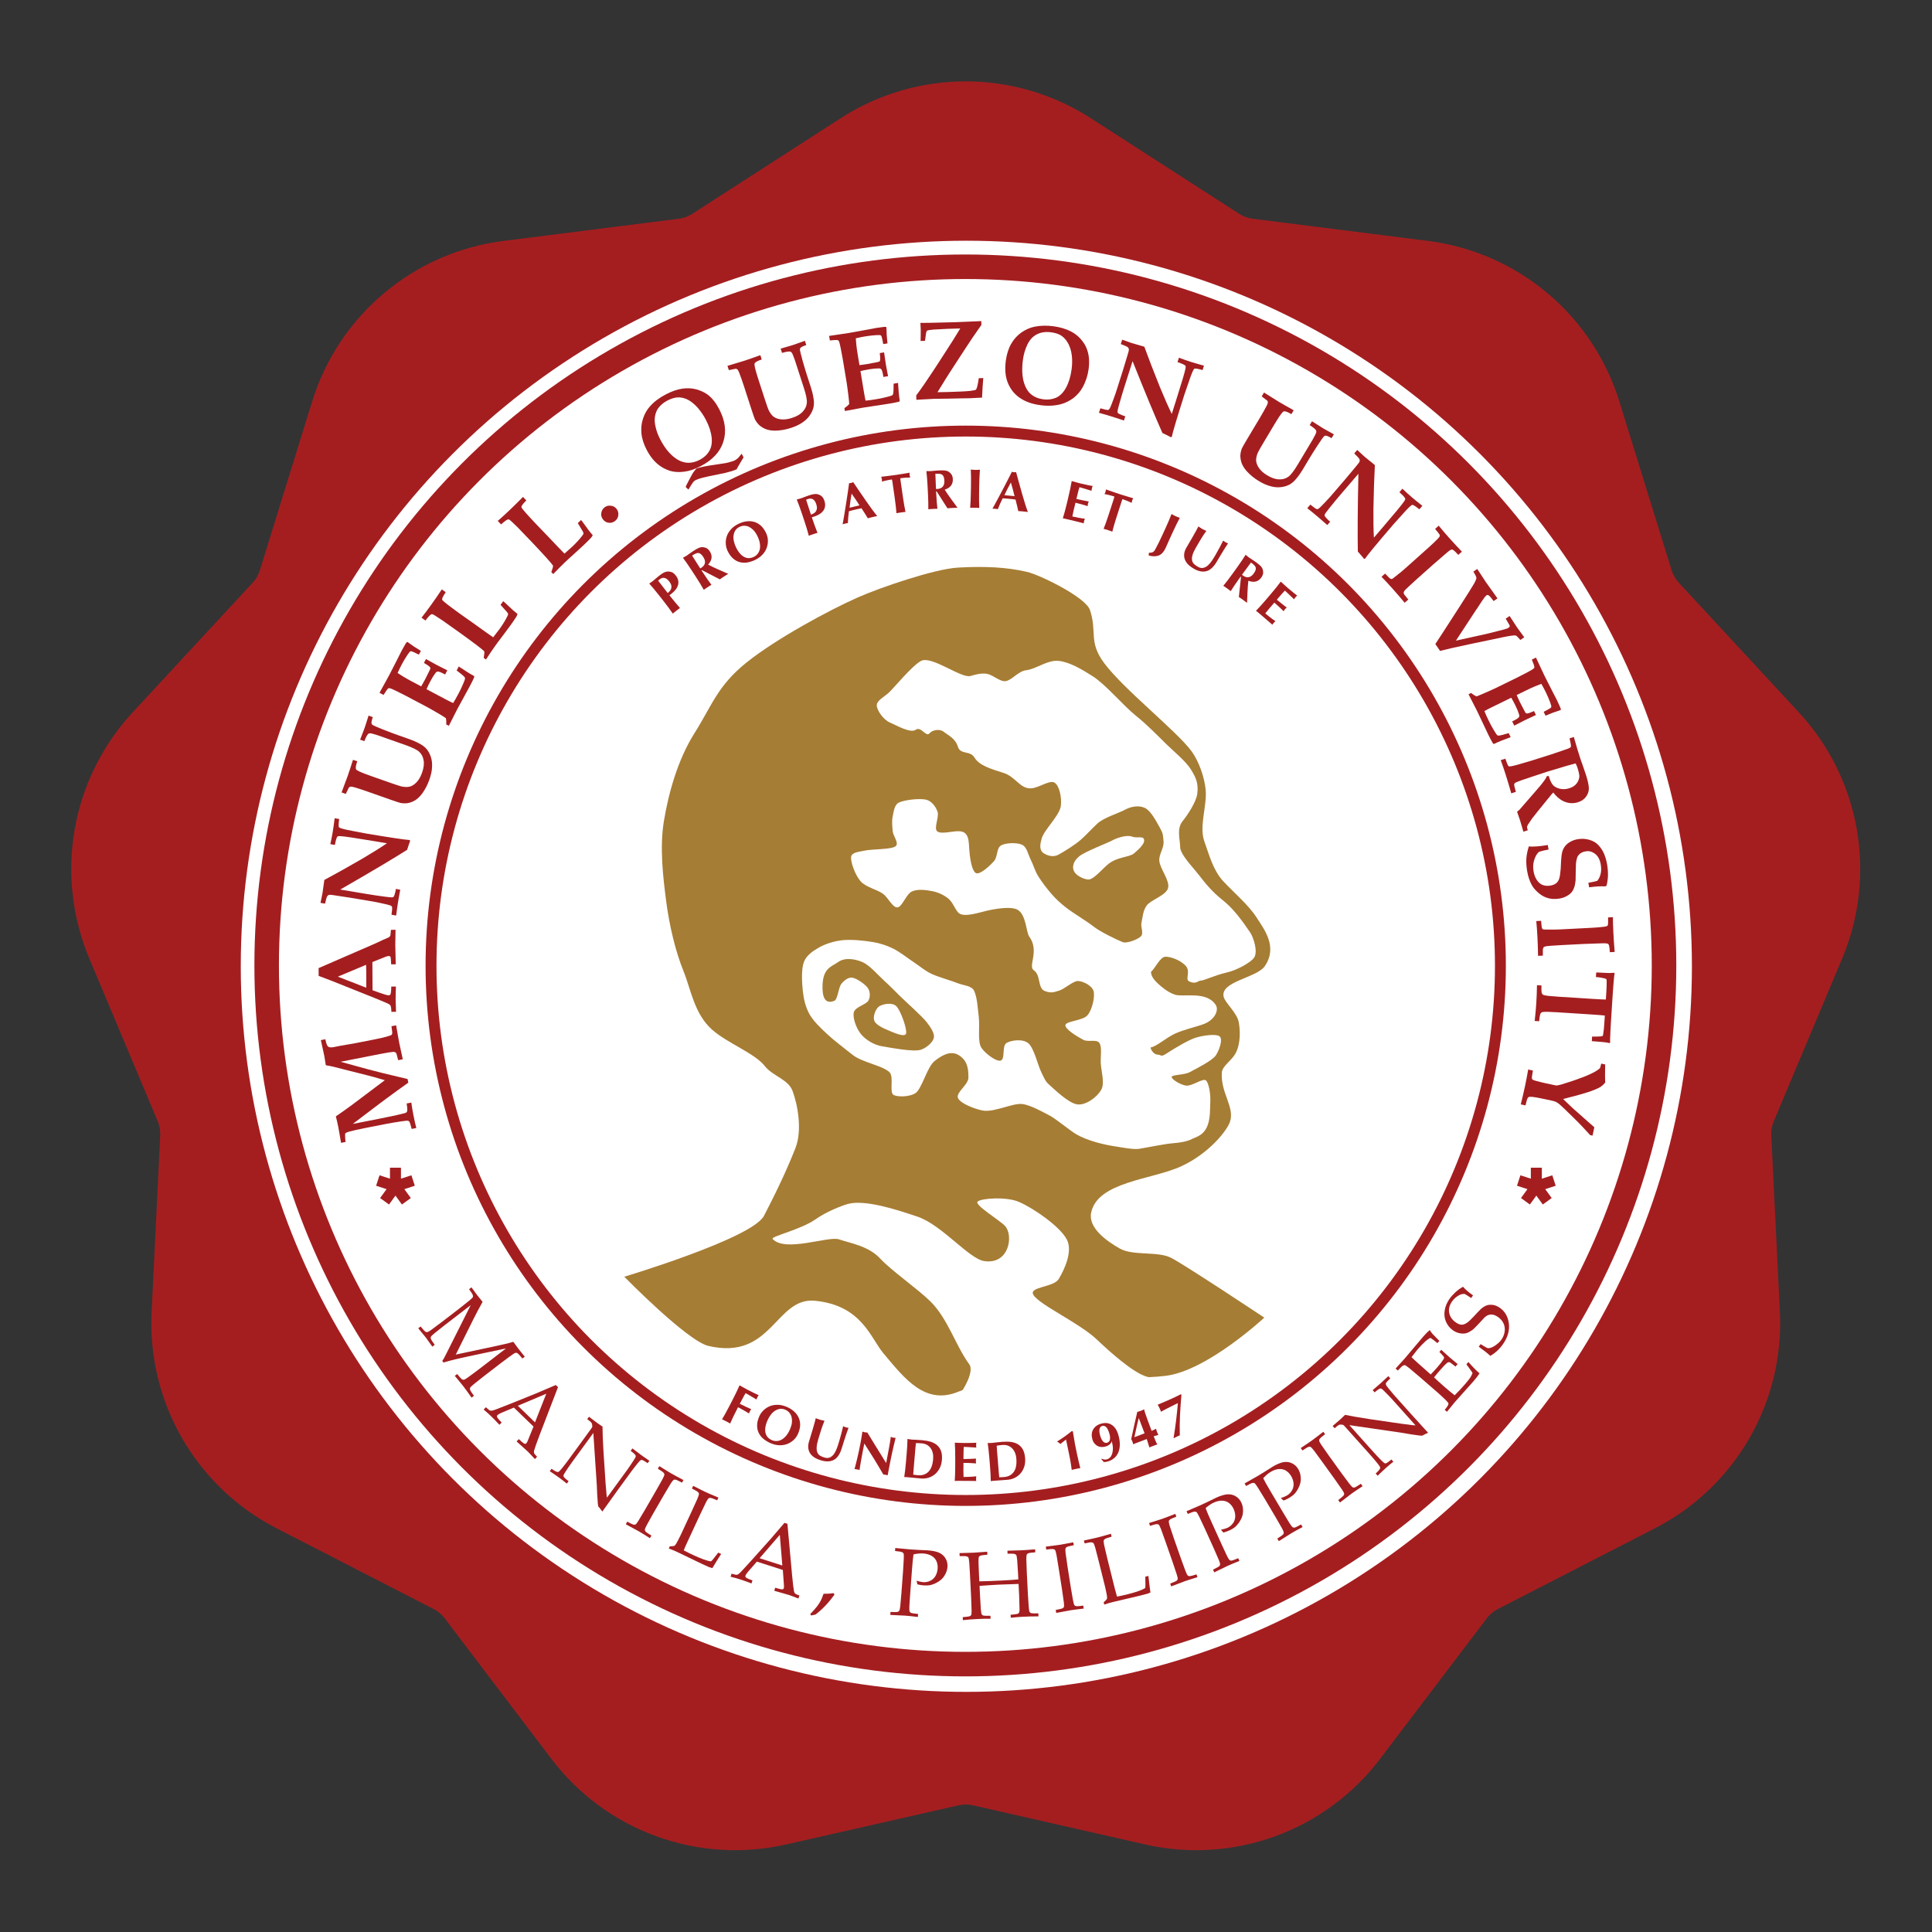
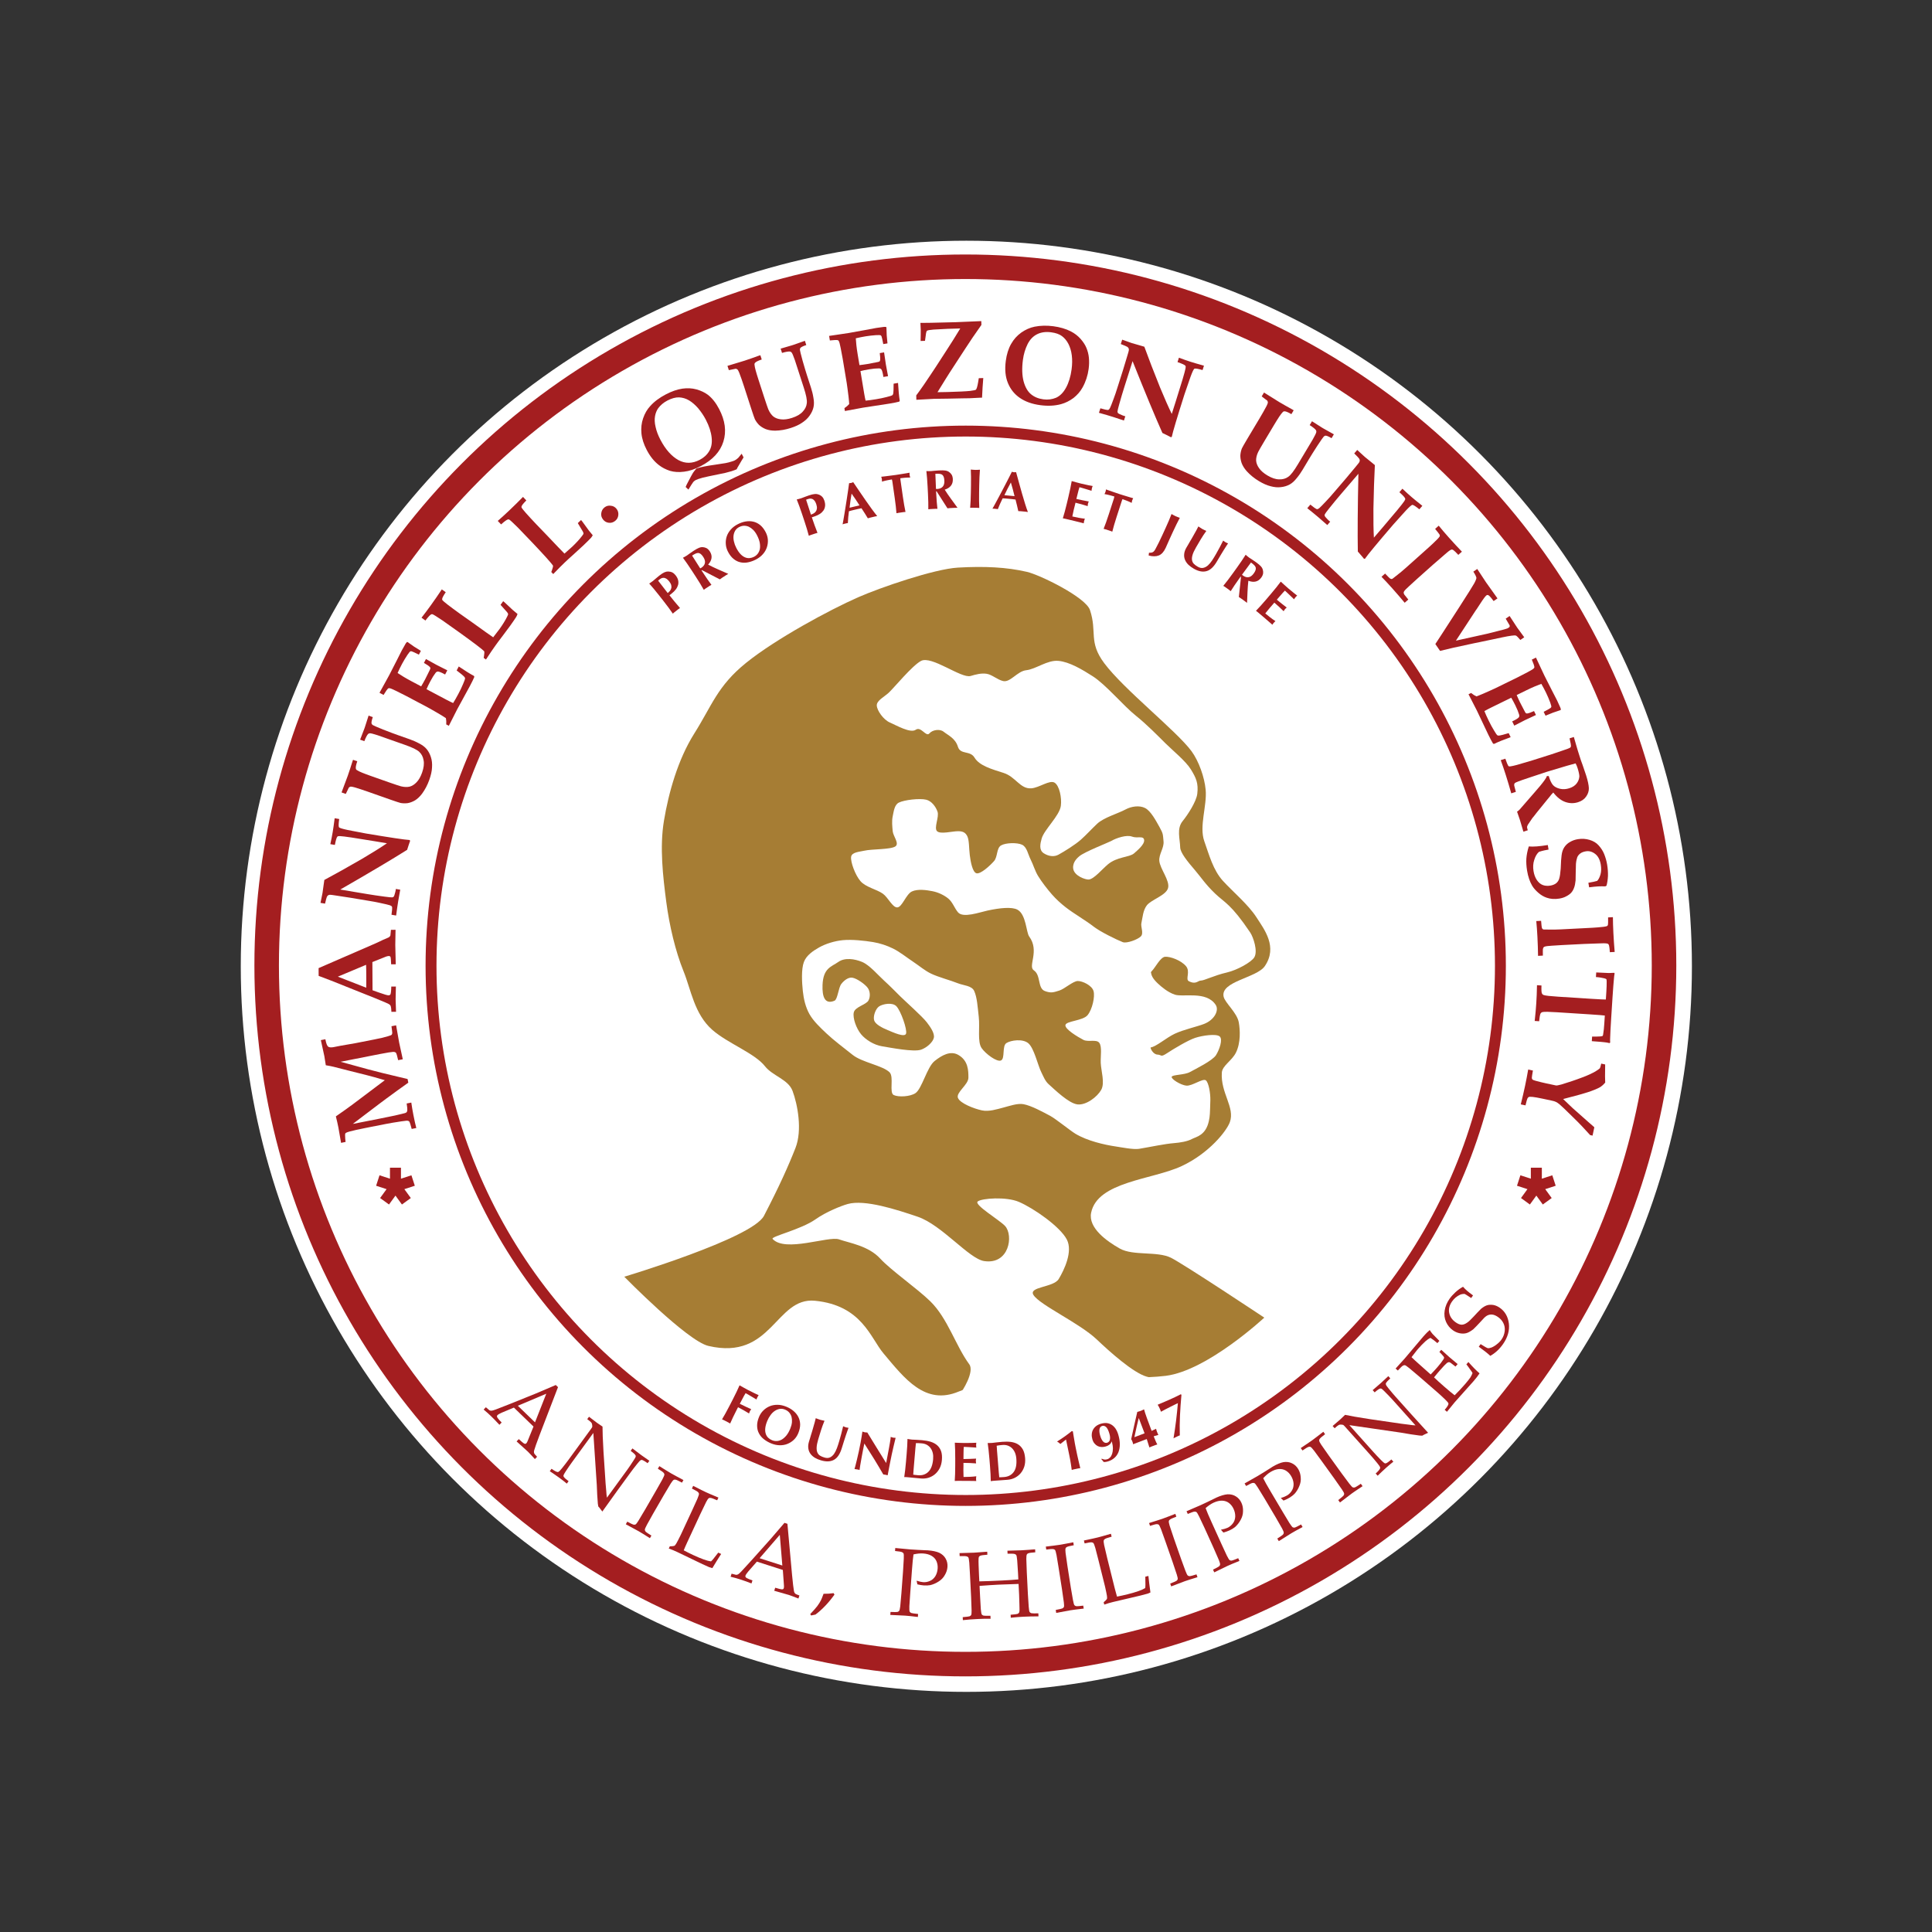
<svg xmlns="http://www.w3.org/2000/svg" width="150px" height="150px" clip-rule="evenodd" fill-rule="evenodd" stroke-linecap="round" stroke-linejoin="round" stroke-miterlimit="1.5" version="1.1" viewBox="0 0 6e3 6e3" xml:space="preserve">
  <rect x="0" y="0" width="6e3" height="6e3" fill="#333333" stroke="none" />
  <g transform="matrix(1.346 0 0 1.346 -1147.6 -850.2)">
-     <path d="m2792.7 904.15c85.91-55.349 185.94-84.784 288.14-84.784 102.19 0 202.23 29.435 288.13 84.784l343.07 221.03c4.59 2.96 9.49 5.4 14.63 7.26 5.13 1.87 10.45 3.16 15.87 3.85l404.88 51.19c101.38 12.82 196.93 54.58 275.22 120.27 78.28 65.68 135.99 152.53 166.23 250.15l120.72 389.84c1.62 5.21 3.81 10.23 6.54 14.96s5.98 9.14 9.69 13.15l277.25 299.47c69.42 74.99 115.78 168.39 133.53 269.04 17.74 100.64 6.13 204.26-33.47 298.48l-158.09 376.23c-2.12 5.03-3.67 10.29-4.62 15.67-0.94 5.37-1.29 10.84-1.02 16.3l19.88 407.61c4.98 102.07-19.54 203.42-70.64 291.93-51.1 88.5-126.6 160.41-217.49 207.14l-362.95 186.58c-4.85 2.5-9.42 5.53-13.6 9.04-4.19 3.51-7.97 7.48-11.27 11.83l-246.77 325.03c-61.8 81.4-145.73 143.27-241.76 178.22-96.04 34.95-200.1 41.51-299.76 18.88l-397.97-90.37c-5.32-1.21-10.77-1.82-16.23-1.82s-10.91 0.61-16.23 1.82l-397.97 90.37c-99.66 22.63-203.73 16.07-299.76-18.88s-179.96-96.82-241.76-178.22l-246.77-325.03c-3.31-4.35-7.09-8.32-11.27-11.83s-8.75-6.54-13.6-9.04l-362.95-186.58c-90.89-46.73-166.4-118.64-217.49-207.14-51.1-88.51-75.63-189.86-70.65-291.93l19.89-407.61c0.27-5.46-0.08-10.93-1.03-16.3-0.95-5.38-2.49-10.64-4.61-15.67l-158.1-376.23c-39.59-94.22-51.2-197.84-33.46-298.48 17.75-100.65 64.1-194.05 133.53-269.04l277.24-299.47c3.71-4.01 6.97-8.42 9.7-13.15s4.92-9.75 6.54-14.96l120.72-389.84c30.23-97.62 87.94-184.47 166.23-250.15 78.28-65.69 173.83-107.45 275.22-120.27l404.87-51.19c5.42-0.69 10.75-1.98 15.88-3.85 5.13-1.86 10.04-4.3 14.63-7.26l343.06-221.03z" fill="#a41e20" />
-   </g>
+     </g>
  <g transform="matrix(1.376 0 0 1.376 -2049 -1377.1)">
    <circle cx="3670.1" cy="3181.7" r="1637.6" fill="#fff" />
  </g>
  <g transform="matrix(1.325 0 0 1.325 -1864.9 -1217.5)">
    <circle cx="3670.1" cy="3181.7" r="1637.6" fill="none" stroke="#a41e20" stroke-width="57.5px" />
  </g>
  <g transform="matrix(1.014 0 0 1.014 -722.35 -226.97)">
    <circle cx="3670.1" cy="3181.7" r="1637.6" fill="none" stroke="#a41e20" stroke-width="33.4px" />
  </g>
  <g transform="matrix(3.463 0 0 3.44 -114.02 -79.093)">
    <g transform="matrix(.289 0 0 .291 176.78 145.23)">
      <g transform="matrix(.61 .793 -.793 .61 3240 809.92)">
        <g transform="matrix(300 0 0 300 797.64 3694.8)">
-           <path d="m0.019-0.663v-0.031c0.034 1e-3 0.066 2e-3 0.098 2e-3 0.031 0 0.062-1e-3 0.091-2e-3 0.028 0.065 0.054 0.122 0.078 0.172l0.185 0.38 0.167-0.349c0.046-0.095 0.076-0.162 0.091-0.203 0.035 1e-3 0.064 2e-3 0.088 2e-3 0.022 0 0.057-1e-3 0.106-2e-3v0.031c-0.039 1e-3 -0.062 3e-3 -0.071 6e-3 -8e-3 2e-3 -0.014 6e-3 -0.017 0.011-4e-3 7e-3 -7e-3 0.022-7e-3 0.047-1e-3 7e-3 -2e-3 0.053-3e-3 0.139v0.226c0 0.044 1e-3 0.088 2e-3 0.13 1e-3 0.03 3e-3 0.049 7e-3 0.055s0.01 0.01 0.018 0.013c9e-3 2e-3 0.032 4e-3 0.071 5e-3v0.031c-0.066-3e-3 -0.112-4e-3 -0.139-4e-3 -0.022 0-0.07 1e-3 -0.145 4e-3v-0.031c0.039-1e-3 0.062-3e-3 0.071-5e-3 8e-3 -3e-3 0.014-7e-3 0.017-0.012 4e-3 -6e-3 7e-3 -0.022 7e-3 -0.047 1e-3 -7e-3 2e-3 -0.053 3e-3 -0.139v-0.358l-0.169 0.352c-0.026 0.055-0.047 0.1-0.062 0.133-0.01 0.024-0.027 0.063-0.048 0.116h-0.02c-4e-3 -0.012-8e-3 -0.022-0.011-0.03l-0.033-0.07-0.234-0.485v0.342c0 0.044 1e-3 0.088 2e-3 0.13 1e-3 0.03 3e-3 0.049 7e-3 0.055s0.01 0.01 0.018 0.013c9e-3 2e-3 0.032 4e-3 0.071 5e-3v0.031l-0.118-4e-3 -0.121 4e-3v-0.031c0.038-1e-3 0.061-3e-3 0.07-5e-3 8e-3 -3e-3 0.014-7e-3 0.017-0.012 4e-3 -6e-3 7e-3 -0.022 8e-3 -0.047 0-7e-3 1e-3 -0.053 2e-3 -0.139v-0.226c0-0.044-1e-3 -0.088-2e-3 -0.13-1e-3 -0.031-3e-3 -0.049-7e-3 -0.055-4e-3 -5e-3 -0.01-0.01-0.018-0.012-8e-3 -3e-3 -0.032-5e-3 -0.07-6e-3z" fill="#a41e20" fill-rule="nonzero" />
-         </g>
+           </g>
      </g>
      <g transform="matrix(.719 .695 -.695 .719 3025.4 414.34)">
        <g transform="matrix(300 0 0 300 1000.1 3949.8)">
          <path d="m0.017 0v-0.033c0.026-1e-3 0.042-2e-3 0.048-3e-3 7e-3 -2e-3 0.012-6e-3 0.018-0.011 5e-3 -5e-3 0.013-0.018 0.023-0.039 6e-3 -0.012 0.027-0.058 0.063-0.137l0.123-0.276c0.013-0.03 0.041-0.097 0.085-0.202h0.032l0.208 0.49c0.034 0.079 0.057 0.129 0.068 0.149 6e-3 0.012 0.013 0.019 0.02 0.023s0.024 5e-3 0.049 6e-3v0.033c-0.05-3e-3 -0.086-5e-3 -0.106-5e-3l-0.157 5e-3v-0.033c0.036-1e-3 0.058-2e-3 0.066-4e-3 8e-3 -1e-3 0.013-4e-3 0.016-7e-3s4e-3 -7e-3 4e-3 -0.011c0-7e-3 -2e-3 -0.017-7e-3 -0.028l-0.06-0.149h-0.282l-0.054 0.125c-9e-3 0.023-0.014 0.039-0.014 0.049 0 5e-3 1e-3 9e-3 4e-3 0.012 4e-3 4e-3 9e-3 7e-3 0.017 8e-3 0.012 3e-3 0.033 4e-3 0.063 5e-3v0.033c-0.055-3e-3 -0.096-4e-3 -0.123-4e-3 -0.032 0-0.066 1e-3 -0.104 4e-3zm0.227-0.274h0.247l-0.122-0.294-0.125 0.294z" fill="#a41e20" fill-rule="nonzero" />
        </g>
      </g>
      <g transform="matrix(.808 .589 -.589 .808 2670.2 88.477)">
        <g transform="matrix(300 0 0 300 1199.4 4138.9)">
          <path d="m0.028 0v-0.031c0.034 0 0.056-3e-3 0.067-8e-3 5e-3 -2e-3 8e-3 -5e-3 0.01-9e-3 3e-3 -6e-3 6e-3 -0.023 7e-3 -0.051 2e-3 -0.043 3e-3 -0.08 3e-3 -0.111v-0.398c0-0.011-1e-3 -0.018-2e-3 -0.021-3e-3 -6e-3 -9e-3 -0.013-0.018-0.021-6e-3 -6e-3 -0.012-9e-3 -0.02-0.01-8e-3 -2e-3 -0.025-3e-3 -0.051-3e-3v-0.031c0.054 1e-3 0.088 2e-3 0.102 2e-3 0.024 0 0.048-1e-3 0.071-2e-3 0.028 0.036 0.048 0.063 0.061 0.08l0.101 0.125 0.148 0.177c0.047 0.057 0.085 0.102 0.114 0.134 0.018 0.022 0.033 0.039 0.046 0.051v-0.357c0-0.032-2e-3 -0.069-4e-3 -0.112-1e-3 -0.027-3e-3 -0.044-6e-3 -0.05-3e-3 -5e-3 -6e-3 -8e-3 -0.011-0.01-0.01-4e-3 -0.033-7e-3 -0.066-7e-3v-0.031c0.038 1e-3 0.077 2e-3 0.116 2e-3 0.037 0 0.071-1e-3 0.101-2e-3v0.031c-0.033 0-0.056 3e-3 -0.067 7e-3 -4e-3 2e-3 -7e-3 5e-3 -9e-3 0.01-4e-3 6e-3 -6e-3 0.023-7e-3 0.051-2e-3 0.043-3e-3 0.08-3e-3 0.111v0.235c0 0.048 1e-3 0.136 2e-3 0.266l-0.05-0.015-0.012-2e-3c-2e-3 -1e-3 -3e-3 -2e-3 -5e-3 -3e-3l-0.019-0.019c-0.027-0.031-0.046-0.054-0.059-0.07l-0.063-0.079-0.346-0.414v0.375c0 0.031 1e-3 0.069 3e-3 0.112 1e-3 0.027 4e-3 0.044 6e-3 0.05 3e-3 5e-3 6e-3 8e-3 0.011 0.01 0.01 4e-3 0.033 7e-3 0.067 7e-3v0.031c-0.029-2e-3 -0.061-3e-3 -0.095-3e-3 -0.038 0-0.079 1e-3 -0.123 3e-3z" fill="#a41e20" fill-rule="nonzero" />
        </g>
      </g>
      <g transform="matrix(.866 .5 -.5 .866 2345.3 -142.34)">
        <g transform="matrix(300 0 0 300 1438.3 4305.4)">
          <path d="m0.311-0.031v0.031c-0.07-3e-3 -0.115-4e-3 -0.137-4e-3l-0.151 4e-3v-0.031c0.038-1e-3 0.062-3e-3 0.07-5e-3 9e-3 -3e-3 0.015-7e-3 0.018-0.012 4e-3 -6e-3 6e-3 -0.022 7e-3 -0.047 0-7e-3 1e-3 -0.053 2e-3 -0.139v-0.226c0-0.044 0-0.088-1e-3 -0.13-1e-3 -0.031-4e-3 -0.049-7e-3 -0.055-4e-3 -5e-3 -0.01-0.01-0.018-0.012-9e-3 -3e-3 -0.032-5e-3 -0.071-6e-3v-0.031c0.062 2e-3 0.11 4e-3 0.144 4e-3 0.033 0 0.08-2e-3 0.144-4e-3v0.031c-0.039 1e-3 -0.063 3e-3 -0.071 6e-3 -8e-3 2e-3 -0.014 6e-3 -0.017 0.011-4e-3 7e-3 -7e-3 0.022-8e-3 0.047 0 7e-3 -1e-3 0.053-2e-3 0.139v0.226c0 0.044 1e-3 0.088 2e-3 0.13 1e-3 0.03 3e-3 0.049 7e-3 0.055s0.01 0.01 0.018 0.013c8e-3 2e-3 0.032 4e-3 0.071 5e-3z" fill="#a41e20" fill-rule="nonzero" />
        </g>
      </g>
      <g transform="matrix(.907 .421 -.421 .907 1986.8 -250.78)">
        <g transform="matrix(300 0 0 300 1561.6 4376.5)">
          <path d="m0.062 0v-0.025c0.02-0.01 0.033-0.017 0.039-0.023 3e-3 -3e-3 5e-3 -7e-3 6e-3 -0.011 3e-3 -9e-3 5e-3 -0.029 6e-3 -0.059 2e-3 -0.044 2e-3 -0.071 2e-3 -0.079v-0.263c0-0.044 0-0.088-1e-3 -0.13-1e-3 -0.031-4e-3 -0.049-7e-3 -0.055-4e-3 -5e-3 -0.01-0.01-0.018-0.012-9e-3 -3e-3 -0.032-5e-3 -0.071-6e-3v-0.031c0.079 3e-3 0.129 4e-3 0.148 4e-3 0.02 0 0.067-1e-3 0.14-4e-3v0.031c-0.039 1e-3 -0.063 3e-3 -0.071 6e-3 -8e-3 2e-3 -0.014 6e-3 -0.017 0.011-4e-3 7e-3 -7e-3 0.022-8e-3 0.047 0 7e-3 -1e-3 0.053-2e-3 0.139v0.328c0 0.034 1e-3 0.062 2e-3 0.084 0.038 2e-3 0.074 3e-3 0.111 3e-3 0.092 0 0.156-6e-3 0.193-0.018 4e-3 -9e-3 8e-3 -0.02 0.011-0.033l0.019-0.081h0.033c-7e-3 0.048-0.014 0.105-0.021 0.171-0.013 2e-3 -0.024 4e-3 -0.032 5e-3 -0.017 1e-3 -0.043 1e-3 -0.078 1e-3l-0.289-4e-3c-0.031 0-0.063 1e-3 -0.095 4e-3z" fill="#a41e20" fill-rule="nonzero" />
        </g>
      </g>
      <g transform="matrix(.952 .306 -.306 .952 1451 -325.91)">
        <g transform="matrix(300 0 0 300 1766.1 4470)">
          <path d="m0.017 0v-0.033c0.026-1e-3 0.042-2e-3 0.048-3e-3 7e-3 -2e-3 0.012-6e-3 0.018-0.011 5e-3 -5e-3 0.013-0.018 0.023-0.039 6e-3 -0.012 0.027-0.058 0.063-0.137l0.123-0.276c0.013-0.03 0.041-0.097 0.085-0.202h0.032l0.208 0.49c0.034 0.079 0.057 0.129 0.068 0.149 6e-3 0.012 0.013 0.019 0.02 0.023s0.024 5e-3 0.049 6e-3v0.033c-0.05-3e-3 -0.086-5e-3 -0.106-5e-3l-0.157 5e-3v-0.033c0.036-1e-3 0.058-2e-3 0.066-4e-3 8e-3 -1e-3 0.013-4e-3 0.016-7e-3s4e-3 -7e-3 4e-3 -0.011c0-7e-3 -2e-3 -0.017-7e-3 -0.028l-0.06-0.149h-0.282l-0.054 0.125c-9e-3 0.023-0.014 0.039-0.014 0.049 0 5e-3 1e-3 9e-3 4e-3 0.012 4e-3 4e-3 9e-3 7e-3 0.017 8e-3 0.012 3e-3 0.033 4e-3 0.063 5e-3v0.033c-0.055-3e-3 -0.096-4e-3 -0.123-4e-3 -0.032 0-0.066 1e-3 -0.104 4e-3zm0.227-0.274h0.247l-0.122-0.294-0.125 0.294z" fill="#a41e20" fill-rule="nonzero" />
        </g>
      </g>
      <g transform="matrix(.976 .217 -.217 .976 1033.6 -331.67)">
        <g transform="matrix(300 0 0 300 2029.5 4548.2)">
          <path d="m-7e-3 0.137c0.025-0.041 0.042-0.073 0.053-0.096 0.01-0.022 0.018-0.045 0.024-0.067 3e-3 -0.011 7e-3 -0.035 0.012-0.072l0.053-0.013c7e-3 -3e-3 0.023-8e-3 0.047-0.016l0.012 0.013c-0.04 0.094-0.089 0.176-0.147 0.244l-0.042 0.019-0.012-0.012z" fill="#a41e20" fill-rule="nonzero" />
        </g>
      </g>
      <g transform="matrix(.997 .074 -.074 .997 345.62 -154.4)">
        <g transform="matrix(300 0 0 300 2258 4590.5)">
          <path d="m0.026-0.663v-0.031c0.066 2e-3 0.118 3e-3 0.156 3e-3 0.025 0 0.052 0 0.081-1e-3l0.076-2e-3c9e-3 -1e-3 0.017-1e-3 0.024-1e-3 0.052 0 0.092 6e-3 0.122 0.017 0.029 0.012 0.053 0.03 0.069 0.055 0.017 0.025 0.025 0.053 0.025 0.085 0 0.029-7e-3 0.057-0.021 0.085-0.013 0.029-0.034 0.053-0.06 0.072-0.026 0.02-0.054 0.034-0.082 0.043-0.02 5e-3 -0.042 8e-3 -0.067 8e-3 -0.021 0-0.043-2e-3 -0.067-6e-3l-0.011-0.037c0.029 7e-3 0.052 0.01 0.069 0.01 0.024 0 0.047-6e-3 0.069-0.018 0.022-0.011 0.039-0.029 0.052-0.053 0.012-0.024 0.018-0.051 0.018-0.08 0-0.028-6e-3 -0.053-0.018-0.076-0.012-0.022-0.03-0.039-0.054-0.051s-0.054-0.018-0.088-0.018c-0.031 0-0.064 6e-3 -0.1 0.017-3e-3 0.034-4e-3 0.088-4e-3 0.162v0.246c0 0.044 0 0.088 1e-3 0.13 1e-3 0.03 4e-3 0.049 7e-3 0.055 4e-3 6e-3 0.01 0.01 0.018 0.013 9e-3 2e-3 0.032 4e-3 0.071 5e-3v0.031c-0.06-3e-3 -0.104-4e-3 -0.133-4e-3 -0.011 0-0.062 1e-3 -0.153 4e-3v-0.031c0.039-1e-3 0.062-3e-3 0.071-5e-3 8e-3 -3e-3 0.014-7e-3 0.017-0.012 4e-3 -6e-3 7e-3 -0.022 8e-3 -0.047 0-7e-3 1e-3 -0.053 2e-3 -0.139v-0.226c0-0.044-1e-3 -0.088-2e-3 -0.13-1e-3 -0.031-3e-3 -0.049-7e-3 -0.055-4e-3 -5e-3 -0.01-0.01-0.018-0.012-8e-3 -3e-3 -0.032-5e-3 -0.071-6e-3z" fill="#a41e20" fill-rule="nonzero" />
        </g>
      </g>
      <g transform="matrix(.999 -.05 .05 .999 -225.44 128.71)">
        <g transform="matrix(300 0 0 300 2480.5 4606.5)">
          <path d="m0.024-0.663v-0.031l0.149 3e-3 0.138-3e-3v0.031c-0.039 1e-3 -0.062 3e-3 -0.071 6e-3 -8e-3 2e-3 -0.014 6e-3 -0.017 0.011-4e-3 7e-3 -6e-3 0.022-7e-3 0.047-1e-3 7e-3 -1e-3 0.053-2e-3 0.139v0.068c0.064 2e-3 0.142 3e-3 0.234 3e-3 0.071 0 0.127-1e-3 0.17-3e-3v-0.068c0-0.044-1e-3 -0.088-2e-3 -0.13-1e-3 -0.031-4e-3 -0.049-7e-3 -0.055-4e-3 -5e-3 -0.01-0.01-0.018-0.012-9e-3 -3e-3 -0.032-5e-3 -0.071-6e-3v-0.031c0.07 2e-3 0.118 3e-3 0.144 3e-3 0.01 0 0.057-1e-3 0.143-3e-3v0.031c-0.039 1e-3 -0.062 3e-3 -0.071 6e-3 -8e-3 2e-3 -0.014 6e-3 -0.017 0.011-4e-3 7e-3 -7e-3 0.022-8e-3 0.047 0 7e-3 -1e-3 0.053-2e-3 0.139v0.226c0 0.044 1e-3 0.088 2e-3 0.13 1e-3 0.03 3e-3 0.049 7e-3 0.055s0.01 0.01 0.018 0.013c9e-3 2e-3 0.032 4e-3 0.071 5e-3v0.031c-0.063-3e-3 -0.115-4e-3 -0.155-4e-3 -0.042 0-0.086 1e-3 -0.132 4e-3v-0.031c0.039-1e-3 0.062-3e-3 0.071-5e-3 8e-3 -3e-3 0.014-7e-3 0.017-0.012 4e-3 -6e-3 7e-3 -0.022 7e-3 -0.047 1e-3 -7e-3 1e-3 -0.053 3e-3 -0.139v-0.111c-0.091-2e-3 -0.161-3e-3 -0.208-3e-3 -0.051 0-0.117 1e-3 -0.196 3e-3v0.111c0 0.044 0 0.088 1e-3 0.13 1e-3 0.03 4e-3 0.049 7e-3 0.055 4e-3 6e-3 0.01 0.01 0.018 0.013 9e-3 2e-3 0.032 4e-3 0.071 5e-3v0.031c-0.044-3e-3 -0.089-4e-3 -0.136-4e-3 -0.05 0-0.101 1e-3 -0.151 4e-3v-0.031c0.038-1e-3 0.062-3e-3 0.07-5e-3 9e-3 -3e-3 0.015-7e-3 0.018-0.012 4e-3 -6e-3 6e-3 -0.022 7e-3 -0.047 0-7e-3 1e-3 -0.053 2e-3 -0.139v-0.226c0-0.044 0-0.088-1e-3 -0.13-1e-3 -0.031-4e-3 -0.049-7e-3 -0.055-4e-3 -5e-3 -0.01-0.01-0.019-0.012-8e-3 -3e-3 -0.031-5e-3 -0.07-6e-3z" fill="#a41e20" fill-rule="nonzero" />
        </g>
      </g>
      <g transform="matrix(.988 -.155 .155 .988 -675.57 483.44)">
        <g transform="matrix(300 0 0 300 2770.9 4585.9)">
          <path d="m0.311-0.031v0.031c-0.07-3e-3 -0.115-4e-3 -0.137-4e-3l-0.151 4e-3v-0.031c0.038-1e-3 0.062-3e-3 0.07-5e-3 9e-3 -3e-3 0.015-7e-3 0.018-0.012 4e-3 -6e-3 6e-3 -0.022 7e-3 -0.047 0-7e-3 1e-3 -0.053 2e-3 -0.139v-0.226c0-0.044 0-0.088-1e-3 -0.13-1e-3 -0.031-4e-3 -0.049-7e-3 -0.055-4e-3 -5e-3 -0.01-0.01-0.018-0.012-9e-3 -3e-3 -0.032-5e-3 -0.071-6e-3v-0.031c0.062 2e-3 0.11 4e-3 0.144 4e-3 0.033 0 0.08-2e-3 0.144-4e-3v0.031c-0.039 1e-3 -0.063 3e-3 -0.071 6e-3 -8e-3 2e-3 -0.014 6e-3 -0.017 0.011-4e-3 7e-3 -7e-3 0.022-8e-3 0.047 0 7e-3 -1e-3 0.053-2e-3 0.139v0.226c0 0.044 1e-3 0.088 2e-3 0.13 1e-3 0.03 3e-3 0.049 7e-3 0.055s0.01 0.01 0.018 0.013c8e-3 2e-3 0.032 4e-3 0.071 5e-3z" fill="#a41e20" fill-rule="nonzero" />
        </g>
      </g>
      <g transform="matrix(.97 -.242 .242 .97 -1017.8 840.12)">
        <g transform="matrix(300 0 0 300 2911.5 4563.8)">
          <path d="m0.062 0v-0.025c0.02-0.01 0.033-0.017 0.039-0.023 3e-3 -3e-3 5e-3 -7e-3 6e-3 -0.011 3e-3 -9e-3 5e-3 -0.029 6e-3 -0.059 2e-3 -0.044 2e-3 -0.071 2e-3 -0.079v-0.263c0-0.044 0-0.088-1e-3 -0.13-1e-3 -0.031-4e-3 -0.049-7e-3 -0.055-4e-3 -5e-3 -0.01-0.01-0.018-0.012-9e-3 -3e-3 -0.032-5e-3 -0.071-6e-3v-0.031c0.079 3e-3 0.129 4e-3 0.148 4e-3 0.02 0 0.067-1e-3 0.14-4e-3v0.031c-0.039 1e-3 -0.063 3e-3 -0.071 6e-3 -8e-3 2e-3 -0.014 6e-3 -0.017 0.011-4e-3 7e-3 -7e-3 0.022-8e-3 0.047 0 7e-3 -1e-3 0.053-2e-3 0.139v0.328c0 0.034 1e-3 0.062 2e-3 0.084 0.038 2e-3 0.074 3e-3 0.111 3e-3 0.092 0 0.156-6e-3 0.193-0.018 4e-3 -9e-3 8e-3 -0.02 0.011-0.033l0.019-0.081h0.033c-7e-3 0.048-0.014 0.105-0.021 0.171-0.013 2e-3 -0.024 4e-3 -0.032 5e-3 -0.017 1e-3 -0.043 1e-3 -0.078 1e-3l-0.289-4e-3c-0.031 0-0.063 1e-3 -0.095 4e-3z" fill="#a41e20" fill-rule="nonzero" />
        </g>
      </g>
      <g transform="matrix(.944 -.33 .33 .944 -1310.2 1282.9)">
        <g transform="matrix(300 0 0 300 3128.6 4505.6)">
          <path d="m0.311-0.031v0.031c-0.07-3e-3 -0.115-4e-3 -0.137-4e-3l-0.151 4e-3v-0.031c0.038-1e-3 0.062-3e-3 0.07-5e-3 9e-3 -3e-3 0.015-7e-3 0.018-0.012 4e-3 -6e-3 6e-3 -0.022 7e-3 -0.047 0-7e-3 1e-3 -0.053 2e-3 -0.139v-0.226c0-0.044 0-0.088-1e-3 -0.13-1e-3 -0.031-4e-3 -0.049-7e-3 -0.055-4e-3 -5e-3 -0.01-0.01-0.018-0.012-9e-3 -3e-3 -0.032-5e-3 -0.071-6e-3v-0.031c0.062 2e-3 0.11 4e-3 0.144 4e-3 0.033 0 0.08-2e-3 0.144-4e-3v0.031c-0.039 1e-3 -0.063 3e-3 -0.071 6e-3 -8e-3 2e-3 -0.014 6e-3 -0.017 0.011-4e-3 7e-3 -7e-3 0.022-8e-3 0.047 0 7e-3 -1e-3 0.053-2e-3 0.139v0.226c0 0.044 1e-3 0.088 2e-3 0.13 1e-3 0.03 3e-3 0.049 7e-3 0.055s0.01 0.01 0.018 0.013c8e-3 2e-3 0.032 4e-3 0.071 5e-3z" fill="#a41e20" fill-rule="nonzero" />
        </g>
      </g>
      <g transform="matrix(.911 -.413 .413 .911 -1550.9 1746.9)">
        <g transform="matrix(300 0 0 300 3262.9 4458.7)">
          <path d="m0.026-0.663v-0.031c0.066 2e-3 0.118 3e-3 0.156 3e-3 0.025 0 0.052 0 0.081-1e-3l0.076-2e-3c9e-3 -1e-3 0.017-1e-3 0.024-1e-3 0.052 0 0.092 6e-3 0.122 0.017 0.029 0.012 0.053 0.03 0.069 0.055 0.017 0.025 0.025 0.053 0.025 0.085 0 0.029-7e-3 0.057-0.021 0.085-0.013 0.029-0.034 0.053-0.06 0.072-0.026 0.02-0.054 0.034-0.082 0.043-0.02 5e-3 -0.042 8e-3 -0.067 8e-3 -0.021 0-0.043-2e-3 -0.067-6e-3l-0.011-0.037c0.029 7e-3 0.052 0.01 0.069 0.01 0.024 0 0.047-6e-3 0.069-0.018 0.022-0.011 0.039-0.029 0.052-0.053 0.012-0.024 0.018-0.051 0.018-0.08 0-0.028-6e-3 -0.053-0.018-0.076-0.012-0.022-0.03-0.039-0.054-0.051s-0.054-0.018-0.088-0.018c-0.031 0-0.064 6e-3 -0.1 0.017-3e-3 0.034-4e-3 0.088-4e-3 0.162v0.246c0 0.044 0 0.088 1e-3 0.13 1e-3 0.03 4e-3 0.049 7e-3 0.055 4e-3 6e-3 0.01 0.01 0.018 0.013 9e-3 2e-3 0.032 4e-3 0.071 5e-3v0.031c-0.06-3e-3 -0.104-4e-3 -0.133-4e-3 -0.011 0-0.062 1e-3 -0.153 4e-3v-0.031c0.039-1e-3 0.062-3e-3 0.071-5e-3 8e-3 -3e-3 0.014-7e-3 0.017-0.012 4e-3 -6e-3 7e-3 -0.022 8e-3 -0.047 0-7e-3 1e-3 -0.053 2e-3 -0.139v-0.226c0-0.044-1e-3 -0.088-2e-3 -0.13-1e-3 -0.031-3e-3 -0.049-7e-3 -0.055-4e-3 -5e-3 -0.01-0.01-0.018-0.012-8e-3 -3e-3 -0.032-5e-3 -0.071-6e-3z" fill="#a41e20" fill-rule="nonzero" />
        </g>
      </g>
      <g transform="matrix(.86 -.51 .51 .86 -1741.9 2378.6)">
        <g transform="matrix(300 0 0 300 3464.8 4364.6)">
          <path d="m0.026-0.663v-0.031c0.066 2e-3 0.118 3e-3 0.156 3e-3 0.025 0 0.052 0 0.081-1e-3l0.076-2e-3c9e-3 -1e-3 0.017-1e-3 0.024-1e-3 0.052 0 0.092 6e-3 0.122 0.017 0.029 0.012 0.053 0.03 0.069 0.055 0.017 0.025 0.025 0.053 0.025 0.085 0 0.029-7e-3 0.057-0.021 0.085-0.013 0.029-0.034 0.053-0.06 0.072-0.026 0.02-0.054 0.034-0.082 0.043-0.02 5e-3 -0.042 8e-3 -0.067 8e-3 -0.021 0-0.043-2e-3 -0.067-6e-3l-0.011-0.037c0.029 7e-3 0.052 0.01 0.069 0.01 0.024 0 0.047-6e-3 0.069-0.018 0.022-0.011 0.039-0.029 0.052-0.053 0.012-0.024 0.018-0.051 0.018-0.08 0-0.028-6e-3 -0.053-0.018-0.076-0.012-0.022-0.03-0.039-0.054-0.051s-0.054-0.018-0.088-0.018c-0.031 0-0.064 6e-3 -0.1 0.017-3e-3 0.034-4e-3 0.088-4e-3 0.162v0.246c0 0.044 0 0.088 1e-3 0.13 1e-3 0.03 4e-3 0.049 7e-3 0.055 4e-3 6e-3 0.01 0.01 0.018 0.013 9e-3 2e-3 0.032 4e-3 0.071 5e-3v0.031c-0.06-3e-3 -0.104-4e-3 -0.133-4e-3 -0.011 0-0.062 1e-3 -0.153 4e-3v-0.031c0.039-1e-3 0.062-3e-3 0.071-5e-3 8e-3 -3e-3 0.014-7e-3 0.017-0.012 4e-3 -6e-3 7e-3 -0.022 8e-3 -0.047 0-7e-3 1e-3 -0.053 2e-3 -0.139v-0.226c0-0.044-1e-3 -0.088-2e-3 -0.13-1e-3 -0.031-3e-3 -0.049-7e-3 -0.055-4e-3 -5e-3 -0.01-0.01-0.018-0.012-8e-3 -3e-3 -0.032-5e-3 -0.071-6e-3z" fill="#a41e20" fill-rule="nonzero" />
        </g>
      </g>
      <g transform="matrix(.811 -.585 .585 .811 -1793.9 2937.8)">
        <g transform="matrix(300 0 0 300 3654.2 4248)">
          <path d="m0.311-0.031v0.031c-0.07-3e-3 -0.115-4e-3 -0.137-4e-3l-0.151 4e-3v-0.031c0.038-1e-3 0.062-3e-3 0.07-5e-3 9e-3 -3e-3 0.015-7e-3 0.018-0.012 4e-3 -6e-3 6e-3 -0.022 7e-3 -0.047 0-7e-3 1e-3 -0.053 2e-3 -0.139v-0.226c0-0.044 0-0.088-1e-3 -0.13-1e-3 -0.031-4e-3 -0.049-7e-3 -0.055-4e-3 -5e-3 -0.01-0.01-0.018-0.012-9e-3 -3e-3 -0.032-5e-3 -0.071-6e-3v-0.031c0.062 2e-3 0.11 4e-3 0.144 4e-3 0.033 0 0.08-2e-3 0.144-4e-3v0.031c-0.039 1e-3 -0.063 3e-3 -0.071 6e-3 -8e-3 2e-3 -0.014 6e-3 -0.017 0.011-4e-3 7e-3 -7e-3 0.022-8e-3 0.047 0 7e-3 -1e-3 0.053-2e-3 0.139v0.226c0 0.044 1e-3 0.088 2e-3 0.13 1e-3 0.03 3e-3 0.049 7e-3 0.055s0.01 0.01 0.018 0.013c8e-3 2e-3 0.032 4e-3 0.071 5e-3z" fill="#a41e20" fill-rule="nonzero" />
        </g>
      </g>
      <g transform="matrix(.745 -.667 .667 .745 -1817 3575.7)">
        <g transform="matrix(300 0 0 300 3771.1 4165.7)">
          <path d="m0.028 0v-0.031c0.034 0 0.056-3e-3 0.067-8e-3 5e-3 -2e-3 8e-3 -5e-3 0.01-9e-3 3e-3 -6e-3 6e-3 -0.023 7e-3 -0.051 2e-3 -0.043 3e-3 -0.08 3e-3 -0.111v-0.398c0-0.011-1e-3 -0.018-2e-3 -0.021-3e-3 -6e-3 -9e-3 -0.013-0.018-0.021-6e-3 -6e-3 -0.012-9e-3 -0.02-0.01-8e-3 -2e-3 -0.025-3e-3 -0.051-3e-3v-0.031c0.054 1e-3 0.088 2e-3 0.102 2e-3 0.024 0 0.048-1e-3 0.071-2e-3 0.028 0.036 0.048 0.063 0.061 0.08l0.101 0.125 0.148 0.177c0.047 0.057 0.085 0.102 0.114 0.134 0.018 0.022 0.033 0.039 0.046 0.051v-0.357c0-0.032-2e-3 -0.069-4e-3 -0.112-1e-3 -0.027-3e-3 -0.044-6e-3 -0.05-3e-3 -5e-3 -6e-3 -8e-3 -0.011-0.01-0.01-4e-3 -0.033-7e-3 -0.066-7e-3v-0.031c0.038 1e-3 0.077 2e-3 0.116 2e-3 0.037 0 0.071-1e-3 0.101-2e-3v0.031c-0.033 0-0.056 3e-3 -0.067 7e-3 -4e-3 2e-3 -7e-3 5e-3 -9e-3 0.01-4e-3 6e-3 -6e-3 0.023-7e-3 0.051-2e-3 0.043-3e-3 0.08-3e-3 0.111v0.235c0 0.048 1e-3 0.136 2e-3 0.266l-0.05-0.015-0.012-2e-3c-2e-3 -1e-3 -3e-3 -2e-3 -5e-3 -3e-3l-0.019-0.019c-0.027-0.031-0.046-0.054-0.059-0.07l-0.063-0.079-0.346-0.414v0.375c0 0.031 1e-3 0.069 3e-3 0.112 1e-3 0.027 4e-3 0.044 6e-3 0.05 3e-3 5e-3 6e-3 8e-3 0.011 0.01 0.01 4e-3 0.033 7e-3 0.067 7e-3v0.031c-0.029-2e-3 -0.061-3e-3 -0.095-3e-3 -0.038 0-0.079 1e-3 -0.123 3e-3z" fill="#a41e20" fill-rule="nonzero" />
        </g>
      </g>
      <g transform="matrix(.656 -.755 .755 .656 -1624.4 4372.8)">
        <g transform="matrix(300 0 0 300 3984.4 3968.2)">
          <path d="m0.035 0v-0.031c0.034 0 0.056-3e-3 0.067-8e-3 5e-3 -2e-3 8e-3 -5e-3 0.01-9e-3 3e-3 -6e-3 5e-3 -0.023 7e-3 -0.051 2e-3 -0.043 3e-3 -0.08 3e-3 -0.111v-0.25c0-0.044-1e-3 -0.088-2e-3 -0.13-1e-3 -0.031-3e-3 -0.049-7e-3 -0.055-4e-3 -5e-3 -0.01-0.01-0.018-0.012-8e-3 -3e-3 -0.032-5e-3 -0.071-6e-3v-0.031l0.14 3e-3 0.147-2e-3c0.071-1e-3 0.122-2e-3 0.154-2e-3s0.063 2e-3 0.091 6e-3c-5e-3 0.018-9e-3 0.034-0.011 0.048 0 3e-3 -3e-3 0.037-8e-3 0.101h-0.031c0-0.033-2e-3 -0.063-6e-3 -0.09-0.018-8e-3 -0.038-0.013-0.06-0.016-0.036-4e-3 -0.072-6e-3 -0.109-6e-3 -8e-3 0-0.025 0-0.052 2e-3 -0.027 1e-3 -0.047 2e-3 -0.058 3e-3 -2e-3 0.036-3e-3 0.07-3e-3 0.102l-2e-3 0.165c0.038 2e-3 0.073 3e-3 0.105 3e-3 0.039 0 0.072-2e-3 0.099-6e-3 0.01-1e-3 0.017-4e-3 0.02-8e-3s5e-3 -0.017 8e-3 -0.04l3e-3 -0.034h0.029v9e-3l-2e-3 0.102 2e-3 0.114h-0.034l-2e-3 -0.033c0-0.025-3e-3 -0.04-6e-3 -0.045-4e-3 -6e-3 -0.011-0.01-0.021-0.013-0.019-3e-3 -0.055-5e-3 -0.108-5e-3 -0.022 0-0.053 0-0.093 2e-3 -2e-3 0.033-3e-3 0.081-3e-3 0.145 0 0.06 1e-3 0.106 3e-3 0.137 0.047 4e-3 0.099 6e-3 0.158 6e-3 0.041 0 0.07-2e-3 0.088-4e-3 0.017-3e-3 0.034-7e-3 0.049-0.013 4e-3 -0.011 8e-3 -0.024 0.011-0.041 8e-3 -0.029 0.012-0.051 0.015-0.066h0.032c-9e-3 0.066-0.013 0.12-0.013 0.164-0.028 4e-3 -0.062 6e-3 -0.102 6e-3l-0.291-4e-3c-5e-3 0-0.047 1e-3 -0.128 4e-3z" fill="#a41e20" fill-rule="nonzero" />
        </g>
      </g>
      <g transform="matrix(.573 -.819 .819 .573 -1348.6 5004.8)">
        <g transform="matrix(300 0 0 300 4129.5 3796.8)">
          <path d="m0.032-0.024c5e-3 -0.031 8e-3 -0.082 9e-3 -0.152h0.033c2e-3 0.048 5e-3 0.076 8e-3 0.084 4e-3 9e-3 0.013 0.018 0.027 0.028 0.015 0.01 0.034 0.019 0.058 0.026 0.024 8e-3 0.047 0.012 0.07 0.012 0.033 0 0.063-8e-3 0.091-0.023 0.027-0.015 0.047-0.035 0.06-0.06 0.013-0.024 0.019-0.051 0.019-0.079 0-0.021-3e-3 -0.04-9e-3 -0.055-7e-3 -0.016-0.016-0.028-0.029-0.038s-0.029-0.016-0.049-0.02c-0.012-2e-3 -0.036-5e-3 -0.072-0.01s-0.067-0.01-0.092-0.015c-0.034-0.011-0.059-0.023-0.075-0.037s-0.029-0.032-0.039-0.055-0.015-0.047-0.015-0.074c0-0.038 0.01-0.074 0.03-0.108s0.05-0.061 0.089-0.08 0.082-0.028 0.128-0.028c0.028 0 0.058 4e-3 0.091 0.011 0.032 7e-3 0.063 0.018 0.091 0.032-5e-3 0.02-8e-3 0.04-0.01 0.057-2e-3 0.018-3e-3 0.044-4e-3 0.079h-0.033c-1e-3 -0.05-3e-3 -0.078-5e-3 -0.082-8e-3 -0.012-0.019-0.023-0.033-0.032-0.033-0.019-0.068-0.028-0.105-0.028-0.047 0-0.085 0.014-0.113 0.043s-0.042 0.066-0.042 0.112c0 0.028 5e-3 0.049 0.015 0.064s0.028 0.027 0.054 0.036c0.018 7e-3 0.047 0.012 0.088 0.018 0.041 5e-3 0.077 0.011 0.11 0.017 0.031 9e-3 0.053 0.02 0.068 0.033 0.014 0.012 0.026 0.029 0.036 0.049 9e-3 0.02 0.014 0.044 0.014 0.071 0 0.065-0.027 0.122-0.08 0.17-0.054 0.048-0.124 0.072-0.209 0.072-0.064 0-0.123-0.013-0.175-0.038z" fill="#a41e20" fill-rule="nonzero" />
        </g>
      </g>
    </g>
    <g transform="matrix(.289 0 0 .291 253.04 221)">
      <g transform="matrix(-.193 -.981 .981 -.193 -2141.3 3900.2)">
        <g transform="matrix(348.51 0 0 348.51 532.96 2830.5)">
          <path d="m0.035 0v-0.042c0.037-2e-3 0.059-5e-3 0.066-7e-3 3e-3 -2e-3 7e-3 -4e-3 9e-3 -7e-3 3e-3 -4e-3 5e-3 -0.011 6e-3 -0.019 2e-3 -0.018 4e-3 -0.059 6e-3 -0.121 1e-3 -0.031 1e-3 -0.083 1e-3 -0.157 0-0.066 0-0.124-1e-3 -0.175s-4e-3 -0.081-7e-3 -0.091c-1e-3 -5e-3 -3e-3 -8e-3 -6e-3 -0.011-3e-3 -2e-3 -8e-3 -4e-3 -0.016-5e-3 -0.021-4e-3 -0.041-6e-3 -0.058-7e-3v-0.041c0.067 2e-3 0.113 3e-3 0.139 3e-3 0.033 0 0.067-1e-3 0.101-3e-3l0.043 0.097 0.034 0.073 0.155 0.32c0.034-0.064 0.058-0.114 0.075-0.149l0.064-0.136c0.036-0.075 0.058-0.122 0.066-0.139s0.017-0.039 0.027-0.066c0.043 2e-3 0.07 3e-3 0.082 3e-3l0.146-3e-3v0.041h-7e-3c-0.033 0-0.054 4e-3 -0.063 0.012-8e-3 8e-3 -0.013 0.023-0.013 0.046v0.062l-3e-3 0.137v0.171c0 0.042 1e-3 0.066 1e-3 0.073 2e-3 0.042 5e-3 0.067 7e-3 0.077 1e-3 4e-3 2e-3 8e-3 5e-3 0.011 3e-3 2e-3 6e-3 4e-3 0.011 6e-3 5e-3 1e-3 0.026 3e-3 0.062 5e-3v0.042l-0.156-3e-3 -0.152 3e-3v-0.042c0.04-1e-3 0.063-3e-3 0.069-7e-3 5e-3 -3e-3 0.01-0.011 0.012-0.023s4e-3 -0.052 4e-3 -0.121v-0.355l-0.114 0.229-0.054 0.113c-0.014 0.03-0.034 0.074-0.06 0.131-0.016 0.034-0.029 0.062-0.038 0.083h-0.033c-0.012-0.027-0.029-0.064-0.051-0.112-0.038-0.081-0.066-0.142-0.086-0.182l-0.128-0.262v0.239c0 0.04 0 0.088 1e-3 0.143 2e-3 0.055 3e-3 0.087 4e-3 0.094s3e-3 0.013 6e-3 0.016 8e-3 6e-3 0.015 8e-3 0.027 5e-3 0.06 6e-3v0.042c-0.037-2e-3 -0.074-3e-3 -0.112-3e-3 -0.05 0-0.09 1e-3 -0.119 3e-3z" fill="#a41e20" fill-rule="nonzero" />
        </g>
      </g>
      <g transform="matrix(-.006 -1 1 -.006 -1995.8 2948.8)">
        <g transform="matrix(348.51 0 0 348.51 467.1 2465.9)">
          <path d="m0.024 0v-0.041c0.026-1e-3 0.042-3e-3 0.047-5e-3 5e-3 -1e-3 9e-3 -3e-3 0.013-6e-3 4e-3 -4e-3 7e-3 -8e-3 0.011-0.015s0.015-0.032 0.033-0.075c9e-3 -0.02 0.025-0.06 0.049-0.119l0.128-0.315 0.043-0.111h0.069l0.218 0.51 0.031 0.067 0.019 0.045c3e-3 6e-3 6e-3 0.01 9e-3 0.013 3e-3 2e-3 7e-3 4e-3 0.01 6e-3 4e-3 1e-3 0.014 2e-3 0.029 3e-3 5e-3 1e-3 0.012 1e-3 0.021 2e-3v0.041l-0.135-3e-3 -0.172 3e-3v-0.041c0.04-1e-3 0.062-3e-3 0.067-6e-3s7e-3 -8e-3 7e-3 -0.014c0-8e-3 -3e-3 -0.022-0.011-0.04l-0.042-0.107h-0.251l-0.021 0.058c-0.016 0.045-0.025 0.073-0.025 0.084 0 8e-3 3e-3 0.013 8e-3 0.017 8e-3 4e-3 0.031 7e-3 0.07 8e-3v0.041l-0.113-3e-3 -0.112 3e-3zm0.216-0.264c0.03 1e-3 0.065 1e-3 0.104 1e-3 0.037 0 0.071 0 0.1-1e-3l-0.104-0.252-0.1 0.252z" fill="#a41e20" fill-rule="nonzero" />
        </g>
      </g>
      <g transform="matrix(.165 -.986 .986 .165 -1753.9 2274.3)">
        <g transform="matrix(348.51 0 0 348.51 466.05 2172.8)">
          <path d="m0.039-0.042c0.038-1e-3 0.06-3e-3 0.065-5e-3 4e-3 -1e-3 7e-3 -3e-3 0.01-6e-3 2e-3 -3e-3 4e-3 -9e-3 6e-3 -0.018 2e-3 -0.013 4e-3 -0.043 6e-3 -0.09 2e-3 -0.027 2e-3 -0.062 2e-3 -0.106v-0.156l-2e-3 -0.142c0-0.024-1e-3 -0.04-2e-3 -0.047-2e-3 -7e-3 -4e-3 -0.012-8e-3 -0.016-3e-3 -3e-3 -8e-3 -6e-3 -0.015-8e-3s-0.028-4e-3 -0.062-6e-3v-0.041c0.041 2e-3 0.071 3e-3 0.091 3e-3l0.071-2e-3 0.045-1e-3c0.067 0.087 0.148 0.188 0.243 0.303 0.069 0.082 0.126 0.146 0.171 0.193v-0.113c0-0.175-2e-3 -0.278-6e-3 -0.309-1e-3 -0.012-4e-3 -0.02-8e-3 -0.023-8e-3 -6e-3 -0.033-9e-3 -0.077-0.01v-0.041c0.04 2e-3 0.077 3e-3 0.11 3e-3 0.032 0 0.073-1e-3 0.124-3e-3v0.041c-0.039 1e-3 -0.063 4e-3 -0.071 9e-3 -2e-3 1e-3 -4e-3 4e-3 -5e-3 7e-3 -5e-3 0.016-8e-3 0.053-9e-3 0.112-2e-3 0.058-3e-3 0.101-3e-3 0.128 0 0.217 2e-3 0.348 7e-3 0.394l-7e-3 5e-3c-0.027-5e-3 -0.055-9e-3 -0.083-0.013-0.105-0.118-0.254-0.294-0.447-0.529v0.243c0 0.05 1e-3 0.103 3e-3 0.158 1e-3 0.037 3e-3 0.06 5e-3 0.068 2e-3 4e-3 4e-3 8e-3 7e-3 0.01s8e-3 4e-3 0.016 5e-3c0.021 3e-3 0.037 4e-3 0.047 4e-3 2e-3 0 5e-3 0 9e-3 -1e-3v0.04c-0.061-1e-3 -0.097-1e-3 -0.105-1e-3 -0.032 0-0.074 1e-3 -0.128 3e-3v-0.042z" fill="#a41e20" fill-rule="nonzero" />
        </g>
      </g>
      <g transform="matrix(.332 -.943 .943 .332 -1412.1 1737)">
        <g transform="matrix(348.51 0 0 348.51 520.06 1865.3)">
          <path d="m0.027-0.643v-0.04l0.159 3e-3 0.065-1e-3 0.066-2e-3h0.018v0.04c-0.035 0-0.057 4e-3 -0.066 0.01-5e-3 3e-3 -9e-3 8e-3 -0.01 0.017-5e-3 0.02-7e-3 0.064-7e-3 0.133v0.113 0.057c0 0.06 1e-3 0.097 2e-3 0.111 3e-3 0.03 0.011 0.055 0.023 0.074 0.013 0.019 0.032 0.034 0.057 0.045 0.026 0.012 0.058 0.018 0.098 0.018 0.045 0 0.081-8e-3 0.108-0.024 0.027-0.015 0.046-0.035 0.057-0.06 0.012-0.025 0.017-0.072 0.017-0.141v-0.1-0.157c-1e-3 -0.041-3e-3 -0.066-7e-3 -0.074-2e-3 -5e-3 -6e-3 -9e-3 -0.011-0.012-0.011-5e-3 -0.034-9e-3 -0.071-0.01v-0.04c0.059 2e-3 0.094 3e-3 0.105 3e-3h0.014l0.108-3e-3v0.04c-0.03 0-0.049 3e-3 -0.057 8e-3 -4e-3 2e-3 -7e-3 7e-3 -0.01 0.015-2e-3 7e-3 -4e-3 0.04-7e-3 0.099-2e-3 0.058-3e-3 0.104-3e-3 0.138v0.115c0 0.029-2e-3 0.06-7e-3 0.091-4e-3 0.031-0.012 0.058-0.025 0.08s-0.031 0.042-0.055 0.06c-0.023 0.018-0.051 0.031-0.083 0.04-0.032 0.01-0.07 0.014-0.112 0.014-0.049 0-0.096-7e-3 -0.139-0.02-0.031-0.01-0.056-0.023-0.076-0.039-0.02-0.017-0.035-0.035-0.046-0.055-0.01-0.021-0.016-0.04-0.019-0.059-1e-3 -0.012-2e-3 -0.044-2e-3 -0.095v-0.094-0.124c0-0.045-1e-3 -0.086-3e-3 -0.123-1e-3 -0.014-3e-3 -0.025-5e-3 -0.031-2e-3 -4e-3 -6e-3 -8e-3 -0.013-0.013l-0.063-7e-3z" fill="#a41e20" fill-rule="nonzero" />
        </g>
      </g>
      <g transform="matrix(.468 -.884 .884 .468 -1075.3 1394.2)">
        <g transform="matrix(348.51 0 0 348.51 620.85 1590.6)">
          <path d="m0.06 0v-0.026c0.02-9e-3 0.036-0.019 0.048-0.029 2e-3 -0.013 3e-3 -0.035 5e-3 -0.066 2e-3 -0.056 4e-3 -0.097 4e-3 -0.122v-0.22c0-8e-3 -1e-3 -0.04-2e-3 -0.095-1e-3 -0.037-3e-3 -0.059-7e-3 -0.067-1e-3 -4e-3 -4e-3 -6e-3 -7e-3 -8e-3 -9e-3 -4e-3 -0.032-7e-3 -0.07-9e-3v-0.041l0.113 2e-3c0.023 1e-3 0.044 1e-3 0.064 1e-3 0.045 0 0.095-1e-3 0.149-2e-3l0.1-2e-3c0.011 0 0.035 1e-3 0.071 2e-3 3e-3 0 8e-3 1e-3 0.016 3e-3l3e-3 6e-3 -9e-3 0.07c0 5e-3 -2e-3 0.029-5e-3 0.071h-0.038c-1e-3 -0.039-2e-3 -0.062-4e-3 -0.071-2e-3 -5e-3 -4e-3 -8e-3 -6e-3 -0.01-4e-3 -3e-3 -0.017-5e-3 -0.039-8e-3 -0.032-3e-3 -0.064-5e-3 -0.095-5e-3 -0.029 0-0.059 1e-3 -0.089 3e-3 -4e-3 0.037-7e-3 0.084-7e-3 0.141v0.1c0.023 1e-3 0.046 2e-3 0.07 2e-3 7e-3 0 0.034-1e-3 0.081-2e-3 0.017 0 0.028-1e-3 0.031-3e-3s5e-3 -6e-3 7e-3 -0.011c4e-3 -0.012 6e-3 -0.033 7e-3 -0.062h0.039l-2e-3 0.108 2e-3 0.107h-0.042c1e-3 -0.038-2e-3 -0.061-7e-3 -0.07-4e-3 -6e-3 -0.011-0.011-0.021-0.012-0.023-4e-3 -0.051-6e-3 -0.087-6e-3 -0.031 0-0.057 1e-3 -0.078 3e-3v0.207c0 0.024 1e-3 0.043 2e-3 0.06 0.026 2e-3 0.057 3e-3 0.094 3e-3 0.035 0 0.067-1e-3 0.097-4e-3 0.03-2e-3 0.048-5e-3 0.055-9e-3 2e-3 -2e-3 4e-3 -5e-3 6e-3 -9e-3 6e-3 -0.016 0.012-0.045 0.019-0.089h0.04c-7e-3 0.065-0.011 0.118-0.011 0.159l-6e-3 7e-3c-0.021 2e-3 -0.051 3e-3 -0.089 3e-3l-0.079-1e-3c-0.077-1e-3 -0.131-2e-3 -0.16-2e-3 -8e-3 0-0.062 1e-3 -0.163 3e-3z" fill="#a41e20" fill-rule="nonzero" />
        </g>
      </g>
      <g transform="matrix(.583 -.813 .813 .583 -819.35 1172.9)">
        <g transform="matrix(348.51 0 0 348.51 732.13 1384.1)">
          <path d="m0.067 0v-0.025c8e-3 -3e-3 0.02-0.01 0.036-0.019 6e-3 -4e-3 0.011-7e-3 0.013-0.01 1e-3 -1e-3 2e-3 -3e-3 2e-3 -5e-3 2e-3 -8e-3 3e-3 -0.037 5e-3 -0.087 1e-3 -0.05 2e-3 -0.11 2e-3 -0.18 0-0.103-1e-3 -0.167-1e-3 -0.191-2e-3 -0.061-4e-3 -0.096-7e-3 -0.105-1e-3 -3e-3 -4e-3 -6e-3 -7e-3 -8e-3 -8e-3 -5e-3 -0.033-9e-3 -0.075-0.01v-0.043c0.041 2e-3 0.089 3e-3 0.142 3e-3 0.059 0 0.115-1e-3 0.168-3e-3v0.043c-0.037 1e-3 -0.059 4e-3 -0.067 9e-3 -4e-3 2e-3 -6e-3 5e-3 -8e-3 9e-3 -2e-3 5e-3 -3e-3 0.025-5e-3 0.06-1e-3 0.036-2e-3 0.082-2e-3 0.136 0 6e-3 0 0.053 1e-3 0.141v0.139c1e-3 0.045 1e-3 0.073 1e-3 0.083 0.045 2e-3 0.076 3e-3 0.092 3e-3 0.049 0 0.093-3e-3 0.129-9e-3 0.014-2e-3 0.022-4e-3 0.024-6e-3 3e-3 -2e-3 6e-3 -8e-3 9e-3 -0.018 6e-3 -0.025 0.012-0.053 0.019-0.085h0.04c-1e-3 9e-3 -1e-3 0.014-1e-3 0.016l-0.013 0.099c-2e-3 0.03-4e-3 0.049-4e-3 0.055-9e-3 3e-3 -0.019 5e-3 -0.028 6e-3 -0.02 1e-3 -0.051 2e-3 -0.093 2e-3 -5e-3 0-0.044-1e-3 -0.114-2e-3 -0.054-2e-3 -0.091-2e-3 -0.113-2e-3 -0.031 0-0.08 1e-3 -0.145 4e-3z" fill="#a41e20" fill-rule="nonzero" />
        </g>
      </g>
      <g transform="matrix(.725 -.689 .689 .725 -511.58 952.65)">
        <g transform="matrix(348.51 0 0 348.51 937.75 1117.3)">
          <path d="m0.067 0v-0.025c8e-3 -3e-3 0.02-0.01 0.036-0.019 6e-3 -4e-3 0.011-7e-3 0.013-0.01 1e-3 -1e-3 2e-3 -3e-3 2e-3 -5e-3 2e-3 -8e-3 3e-3 -0.037 5e-3 -0.087 1e-3 -0.05 2e-3 -0.11 2e-3 -0.18 0-0.103-1e-3 -0.167-1e-3 -0.191-2e-3 -0.061-4e-3 -0.096-7e-3 -0.105-1e-3 -3e-3 -4e-3 -6e-3 -7e-3 -8e-3 -8e-3 -5e-3 -0.033-9e-3 -0.075-0.01v-0.043c0.041 2e-3 0.089 3e-3 0.142 3e-3 0.059 0 0.115-1e-3 0.168-3e-3v0.043c-0.037 1e-3 -0.059 4e-3 -0.067 9e-3 -4e-3 2e-3 -6e-3 5e-3 -8e-3 9e-3 -2e-3 5e-3 -3e-3 0.025-5e-3 0.06-1e-3 0.036-2e-3 0.082-2e-3 0.136 0 6e-3 0 0.053 1e-3 0.141v0.139c1e-3 0.045 1e-3 0.073 1e-3 0.083 0.045 2e-3 0.076 3e-3 0.092 3e-3 0.049 0 0.093-3e-3 0.129-9e-3 0.014-2e-3 0.022-4e-3 0.024-6e-3 3e-3 -2e-3 6e-3 -8e-3 9e-3 -0.018 6e-3 -0.025 0.012-0.053 0.019-0.085h0.04c-1e-3 9e-3 -1e-3 0.014-1e-3 0.016l-0.013 0.099c-2e-3 0.03-4e-3 0.049-4e-3 0.055-9e-3 3e-3 -0.019 5e-3 -0.028 6e-3 -0.02 1e-3 -0.051 2e-3 -0.093 2e-3 -5e-3 0-0.044-1e-3 -0.114-2e-3 -0.054-2e-3 -0.091-2e-3 -0.113-2e-3 -0.031 0-0.08 1e-3 -0.145 4e-3z" fill="#a41e20" fill-rule="nonzero" />
        </g>
      </g>
      <g transform="matrix(.788 -.616 .616 .788 -355.17 887.54)">
        <g transform="matrix(348.51 0 0 348.51 1110.2 959.1)">
          <path d="m0.125-0.142c0.021 0 0.039 8e-3 0.053 0.023 0.015 0.014 0.023 0.032 0.023 0.054 0 0.021-8e-3 0.039-0.023 0.054s-0.033 0.022-0.053 0.022c-0.022 0-0.04-7e-3 -0.055-0.022s-0.022-0.033-0.022-0.054c0-0.022 7e-3 -0.04 0.022-0.054 0.015-0.015 0.033-0.023 0.055-0.023z" fill="#a41e20" fill-rule="nonzero" />
        </g>
      </g>
      <g transform="matrix(.886 -.464 .464 .886 -237.18 690.46)">
        <g transform="matrix(348.51 0 0 348.51 1283.3 826.8)">
          <path d="m0.052-0.335c0-0.059 9e-3 -0.11 0.027-0.154s0.043-0.081 0.076-0.112 0.068-0.053 0.105-0.066c0.05-0.019 0.107-0.028 0.171-0.028 0.061 0 0.112 8e-3 0.155 0.023 0.042 0.015 0.078 0.036 0.108 0.064s0.053 0.059 0.068 0.09c0.02 0.044 0.03 0.096 0.03 0.158 0 0.116-0.033 0.207-0.101 0.275-0.067 0.067-0.16 0.1-0.278 0.1-0.06 0-0.112-8e-3 -0.156-0.025-0.044-0.016-0.08-0.038-0.108-0.065-0.027-0.028-0.048-0.057-0.063-0.09-0.023-0.049-0.034-0.106-0.034-0.17zm0.15-0.025c0 0.099 0.02 0.177 0.058 0.235 0.039 0.058 0.096 0.086 0.17 0.086 0.04 0 0.076-9e-3 0.109-0.029 0.032-0.019 0.058-0.051 0.076-0.097 0.018-0.045 0.028-0.1 0.028-0.167 0-0.041-5e-3 -0.081-0.013-0.119-9e-3 -0.038-0.022-0.072-0.039-0.1-0.018-0.029-0.04-0.05-0.067-0.066-0.027-0.015-0.062-0.023-0.105-0.023-0.039 0-0.073 8e-3 -0.103 0.022-0.022 0.011-0.042 0.028-0.059 0.05s-0.031 0.051-0.04 0.087c-0.01 0.036-0.015 0.076-0.015 0.121zm0.015 0.509-0.011-0.032c9e-3 -8e-3 0.023-0.019 0.043-0.032 0.037-0.026 0.062-0.042 0.073-0.049 0.012-6e-3 0.026-0.013 0.045-0.02 0.037 5e-3 0.091 0.021 0.163 0.047 0.05 0.017 0.079 0.027 0.088 0.03 0.019 6e-3 0.037 0.01 0.055 0.013 0.012 3e-3 0.023 4e-3 0.031 4e-3 9e-3 0 0.017-1e-3 0.025-3e-3 6e-3 -1e-3 0.011-2e-3 0.016-4e-3l0.04-0.017v0.037c-0.013 7e-3 -0.037 0.022-0.072 0.044-0.014 8e-3 -0.024 0.015-0.031 0.021-8e-3 0-0.024-2e-3 -0.049-6e-3 -0.033-6e-3 -0.073-0.016-0.121-0.031-0.065-0.019-0.109-0.031-0.133-0.037-0.032-7e-3 -0.054-0.01-0.065-0.01-9e-3 0-0.019 2e-3 -0.027 5e-3 -0.012 6e-3 -0.036 0.019-0.07 0.04z" fill="#a41e20" fill-rule="nonzero" />
        </g>
      </g>
      <g transform="matrix(.951 -.308 .308 .951 -134.85 513.97)">
        <g transform="matrix(348.51 0 0 348.51 1560.7 684.14)">
          <path d="m0.027-0.643v-0.04l0.159 3e-3 0.065-1e-3 0.066-2e-3h0.018v0.04c-0.035 0-0.057 4e-3 -0.066 0.01-5e-3 3e-3 -9e-3 8e-3 -0.01 0.017-5e-3 0.02-7e-3 0.064-7e-3 0.133v0.113 0.057c0 0.06 1e-3 0.097 2e-3 0.111 3e-3 0.03 0.011 0.055 0.023 0.074 0.013 0.019 0.032 0.034 0.057 0.045 0.026 0.012 0.058 0.018 0.098 0.018 0.045 0 0.081-8e-3 0.108-0.024 0.027-0.015 0.046-0.035 0.057-0.06 0.012-0.025 0.017-0.072 0.017-0.141v-0.1-0.157c-1e-3 -0.041-3e-3 -0.066-7e-3 -0.074-2e-3 -5e-3 -6e-3 -9e-3 -0.011-0.012-0.011-5e-3 -0.034-9e-3 -0.071-0.01v-0.04c0.059 2e-3 0.094 3e-3 0.105 3e-3h0.014l0.108-3e-3v0.04c-0.03 0-0.049 3e-3 -0.057 8e-3 -4e-3 2e-3 -7e-3 7e-3 -0.01 0.015-2e-3 7e-3 -4e-3 0.04-7e-3 0.099-2e-3 0.058-3e-3 0.104-3e-3 0.138v0.115c0 0.029-2e-3 0.06-7e-3 0.091-4e-3 0.031-0.012 0.058-0.025 0.08s-0.031 0.042-0.055 0.06c-0.023 0.018-0.051 0.031-0.083 0.04-0.032 0.01-0.07 0.014-0.112 0.014-0.049 0-0.096-7e-3 -0.139-0.02-0.031-0.01-0.056-0.023-0.076-0.039-0.02-0.017-0.035-0.035-0.046-0.055-0.01-0.021-0.016-0.04-0.019-0.059-1e-3 -0.012-2e-3 -0.044-2e-3 -0.095v-0.094-0.124c0-0.045-1e-3 -0.086-3e-3 -0.123-1e-3 -0.014-3e-3 -0.025-5e-3 -0.031-2e-3 -4e-3 -6e-3 -8e-3 -0.013-0.013l-0.063-7e-3z" fill="#a41e20" fill-rule="nonzero" />
        </g>
      </g>
      <g transform="matrix(.986 -.164 .164 .986 -73.212 310.7)">
        <g transform="matrix(348.51 0 0 348.51 1840.5 597.67)">
          <path d="m0.06 0v-0.026c0.02-9e-3 0.036-0.019 0.048-0.029 2e-3 -0.013 3e-3 -0.035 5e-3 -0.066 2e-3 -0.056 4e-3 -0.097 4e-3 -0.122v-0.22c0-8e-3 -1e-3 -0.04-2e-3 -0.095-1e-3 -0.037-3e-3 -0.059-7e-3 -0.067-1e-3 -4e-3 -4e-3 -6e-3 -7e-3 -8e-3 -9e-3 -4e-3 -0.032-7e-3 -0.07-9e-3v-0.041l0.113 2e-3c0.023 1e-3 0.044 1e-3 0.064 1e-3 0.045 0 0.095-1e-3 0.149-2e-3l0.1-2e-3c0.011 0 0.035 1e-3 0.071 2e-3 3e-3 0 8e-3 1e-3 0.016 3e-3l3e-3 6e-3 -9e-3 0.07c0 5e-3 -2e-3 0.029-5e-3 0.071h-0.038c-1e-3 -0.039-2e-3 -0.062-4e-3 -0.071-2e-3 -5e-3 -4e-3 -8e-3 -6e-3 -0.01-4e-3 -3e-3 -0.017-5e-3 -0.039-8e-3 -0.032-3e-3 -0.064-5e-3 -0.095-5e-3 -0.029 0-0.059 1e-3 -0.089 3e-3 -4e-3 0.037-7e-3 0.084-7e-3 0.141v0.1c0.023 1e-3 0.046 2e-3 0.07 2e-3 7e-3 0 0.034-1e-3 0.081-2e-3 0.017 0 0.028-1e-3 0.031-3e-3s5e-3 -6e-3 7e-3 -0.011c4e-3 -0.012 6e-3 -0.033 7e-3 -0.062h0.039l-2e-3 0.108 2e-3 0.107h-0.042c1e-3 -0.038-2e-3 -0.061-7e-3 -0.07-4e-3 -6e-3 -0.011-0.011-0.021-0.012-0.023-4e-3 -0.051-6e-3 -0.087-6e-3 -0.031 0-0.057 1e-3 -0.078 3e-3v0.207c0 0.024 1e-3 0.043 2e-3 0.06 0.026 2e-3 0.057 3e-3 0.094 3e-3 0.035 0 0.067-1e-3 0.097-4e-3 0.03-2e-3 0.048-5e-3 0.055-9e-3 2e-3 -2e-3 4e-3 -5e-3 6e-3 -9e-3 6e-3 -0.016 0.012-0.045 0.019-0.089h0.04c-7e-3 0.065-0.011 0.118-0.011 0.159l-6e-3 7e-3c-0.021 2e-3 -0.051 3e-3 -0.089 3e-3l-0.079-1e-3c-0.077-1e-3 -0.131-2e-3 -0.16-2e-3 -8e-3 0-0.062 1e-3 -0.163 3e-3z" fill="#a41e20" fill-rule="nonzero" />
        </g>
      </g>
      <g transform="matrix(1 -.029 .029 1 -15.268 59.877)">
        <g transform="matrix(348.51 0 0 348.51 2072.2 560.28)">
          <path d="m0.025 0v-0.039c0.016-0.019 0.039-0.05 0.071-0.093 0.052-0.073 0.09-0.125 0.111-0.156l0.091-0.132c0.03-0.043 0.052-0.077 0.069-0.101 0.04-0.061 0.063-0.095 0.067-0.102h-0.113c-0.042 1e-3 -0.084 2e-3 -0.125 3e-3 -0.031 2e-3 -0.05 4e-3 -0.057 8e-3 -2e-3 1e-3 -4e-3 3e-3 -5e-3 5e-3 -4e-3 8e-3 -8e-3 0.026-0.012 0.056-2e-3 0.011-4e-3 0.021-5e-3 0.029h-0.039c2e-3 -0.046 4e-3 -0.08 4e-3 -0.101 0-0.011-1e-3 -0.031-1e-3 -0.06 0.059 2e-3 0.092 2e-3 0.099 2e-3 0.082 1e-3 0.154 1e-3 0.216 1e-3 0.024 0 0.049 0 0.076-1e-3l0.151-2e-3v0.034c-0.061 0.081-0.111 0.15-0.149 0.206l-0.145 0.209c-9e-3 0.013-0.022 0.032-0.037 0.055s-0.034 0.051-0.056 0.085c-8e-3 0.012-0.015 0.023-0.021 0.032l0.091 1e-3c0.092 0 0.159-1e-3 0.2-4e-3 0.031-3e-3 0.048-6e-3 0.052-0.01 6e-3 -6e-3 0.013-0.026 0.02-0.06 4e-3 -0.019 6e-3 -0.033 8e-3 -0.041h0.04c-6e-3 0.055-0.012 0.113-0.016 0.174h-0.019l-0.093 2e-3 -0.063-1e-3 -0.126-1e-3 -0.128-2e-3 -0.156 4e-3z" fill="#a41e20" fill-rule="nonzero" />
        </g>
      </g>
      <g transform="matrix(.991 .131 -.131 .991 92.475 -300.21)">
        <g transform="matrix(348.51 0 0 348.51 2326.7 552.35)">
          <path d="m0.053-0.333c0-0.06 9e-3 -0.112 0.027-0.156 0.018-0.045 0.044-0.082 0.077-0.113 0.034-0.031 0.07-0.053 0.11-0.067 0.05-0.017 0.105-0.026 0.165-0.026 0.059 0 0.113 8e-3 0.161 0.025 0.036 0.013 0.067 0.031 0.095 0.055 0.027 0.024 0.048 0.048 0.062 0.073 0.015 0.026 0.026 0.053 0.033 0.083s0.011 0.063 0.011 0.099c0 0.061-0.011 0.118-0.032 0.171-0.015 0.039-0.038 0.073-0.068 0.104-0.031 0.03-0.065 0.053-0.103 0.069-0.053 0.022-0.113 0.033-0.181 0.033-0.073 0-0.136-0.013-0.189-0.04-0.052-0.026-0.093-0.065-0.123-0.117s-0.045-0.116-0.045-0.193zm0.15-0.029c0 0.076 0.011 0.138 0.031 0.188 0.021 0.05 0.048 0.085 0.08 0.105 0.033 0.021 0.071 0.031 0.116 0.031 0.041 0 0.077-0.01 0.11-0.029 0.032-0.02 0.058-0.053 0.076-0.1 0.018-0.046 0.028-0.103 0.028-0.169 0-0.046-5e-3 -0.087-0.015-0.125s-0.025-0.07-0.043-0.096c-0.019-0.027-0.041-0.047-0.066-0.061s-0.058-0.021-0.1-0.021c-0.048 0-0.088 0.011-0.121 0.033-0.034 0.023-0.058 0.056-0.073 0.099-0.015 0.044-0.023 0.092-0.023 0.145z" fill="#a41e20" fill-rule="nonzero" />
        </g>
      </g>
      <g transform="matrix(.953 .303 -.303 .953 303.46 -769.59)">
        <g transform="matrix(348.51 0 0 348.51 2636.2 594.85)">
          <path d="m0.039-0.042c0.038-1e-3 0.06-3e-3 0.065-5e-3 4e-3 -1e-3 7e-3 -3e-3 0.01-6e-3 2e-3 -3e-3 4e-3 -9e-3 6e-3 -0.018 2e-3 -0.013 4e-3 -0.043 6e-3 -0.09 2e-3 -0.027 2e-3 -0.062 2e-3 -0.106v-0.156l-2e-3 -0.142c0-0.024-1e-3 -0.04-2e-3 -0.047-2e-3 -7e-3 -4e-3 -0.012-8e-3 -0.016-3e-3 -3e-3 -8e-3 -6e-3 -0.015-8e-3s-0.028-4e-3 -0.062-6e-3v-0.041c0.041 2e-3 0.071 3e-3 0.091 3e-3l0.071-2e-3 0.045-1e-3c0.067 0.087 0.148 0.188 0.243 0.303 0.069 0.082 0.126 0.146 0.171 0.193v-0.113c0-0.175-2e-3 -0.278-6e-3 -0.309-1e-3 -0.012-4e-3 -0.02-8e-3 -0.023-8e-3 -6e-3 -0.033-9e-3 -0.077-0.01v-0.041c0.04 2e-3 0.077 3e-3 0.11 3e-3 0.032 0 0.073-1e-3 0.124-3e-3v0.041c-0.039 1e-3 -0.063 4e-3 -0.071 9e-3 -2e-3 1e-3 -4e-3 4e-3 -5e-3 7e-3 -5e-3 0.016-8e-3 0.053-9e-3 0.112-2e-3 0.058-3e-3 0.101-3e-3 0.128 0 0.217 2e-3 0.348 7e-3 0.394l-7e-3 5e-3c-0.027-5e-3 -0.055-9e-3 -0.083-0.013-0.105-0.118-0.254-0.294-0.447-0.529v0.243c0 0.05 1e-3 0.103 3e-3 0.158 1e-3 0.037 3e-3 0.06 5e-3 0.068 2e-3 4e-3 4e-3 8e-3 7e-3 0.01s8e-3 4e-3 0.016 5e-3c0.021 3e-3 0.037 4e-3 0.047 4e-3 2e-3 0 5e-3 0 9e-3 -1e-3v0.04c-0.061-1e-3 -0.097-1e-3 -0.105-1e-3 -0.032 0-0.074 1e-3 -0.128 3e-3v-0.042z" fill="#a41e20" fill-rule="nonzero" />
        </g>
      </g>
      <g transform="matrix(.858 .513 -.513 .858 807.53 -1450.9)">
        <g transform="matrix(348.51 0 0 348.51 3031.6 737.16)">
          <path d="m0.027-0.643v-0.04l0.159 3e-3 0.065-1e-3 0.066-2e-3h0.018v0.04c-0.035 0-0.057 4e-3 -0.066 0.01-5e-3 3e-3 -9e-3 8e-3 -0.01 0.017-5e-3 0.02-7e-3 0.064-7e-3 0.133v0.113 0.057c0 0.06 1e-3 0.097 2e-3 0.111 3e-3 0.03 0.011 0.055 0.023 0.074 0.013 0.019 0.032 0.034 0.057 0.045 0.026 0.012 0.058 0.018 0.098 0.018 0.045 0 0.081-8e-3 0.108-0.024 0.027-0.015 0.046-0.035 0.057-0.06 0.012-0.025 0.017-0.072 0.017-0.141v-0.1-0.157c-1e-3 -0.041-3e-3 -0.066-7e-3 -0.074-2e-3 -5e-3 -6e-3 -9e-3 -0.011-0.012-0.011-5e-3 -0.034-9e-3 -0.071-0.01v-0.04c0.059 2e-3 0.094 3e-3 0.105 3e-3h0.014l0.108-3e-3v0.04c-0.03 0-0.049 3e-3 -0.057 8e-3 -4e-3 2e-3 -7e-3 7e-3 -0.01 0.015-2e-3 7e-3 -4e-3 0.04-7e-3 0.099-2e-3 0.058-3e-3 0.104-3e-3 0.138v0.115c0 0.029-2e-3 0.06-7e-3 0.091-4e-3 0.031-0.012 0.058-0.025 0.08s-0.031 0.042-0.055 0.06c-0.023 0.018-0.051 0.031-0.083 0.04-0.032 0.01-0.07 0.014-0.112 0.014-0.049 0-0.096-7e-3 -0.139-0.02-0.031-0.01-0.056-0.023-0.076-0.039-0.02-0.017-0.035-0.035-0.046-0.055-0.01-0.021-0.016-0.04-0.019-0.059-1e-3 -0.012-2e-3 -0.044-2e-3 -0.095v-0.094-0.124c0-0.045-1e-3 -0.086-3e-3 -0.123-1e-3 -0.014-3e-3 -0.025-5e-3 -0.031-2e-3 -4e-3 -6e-3 -8e-3 -0.013-0.013l-0.063-7e-3z" fill="#a41e20" fill-rule="nonzero" />
        </g>
      </g>
      <g transform="matrix(.759 .651 -.651 .759 1371.3 -1924.4)">
        <g transform="matrix(348.51 0 0 348.51 3283 888.58)">
          <path d="m0.039-0.042c0.038-1e-3 0.06-3e-3 0.065-5e-3 4e-3 -1e-3 7e-3 -3e-3 0.01-6e-3 2e-3 -3e-3 4e-3 -9e-3 6e-3 -0.018 2e-3 -0.013 4e-3 -0.043 6e-3 -0.09 2e-3 -0.027 2e-3 -0.062 2e-3 -0.106v-0.156l-2e-3 -0.142c0-0.024-1e-3 -0.04-2e-3 -0.047-2e-3 -7e-3 -4e-3 -0.012-8e-3 -0.016-3e-3 -3e-3 -8e-3 -6e-3 -0.015-8e-3s-0.028-4e-3 -0.062-6e-3v-0.041c0.041 2e-3 0.071 3e-3 0.091 3e-3l0.071-2e-3 0.045-1e-3c0.067 0.087 0.148 0.188 0.243 0.303 0.069 0.082 0.126 0.146 0.171 0.193v-0.113c0-0.175-2e-3 -0.278-6e-3 -0.309-1e-3 -0.012-4e-3 -0.02-8e-3 -0.023-8e-3 -6e-3 -0.033-9e-3 -0.077-0.01v-0.041c0.04 2e-3 0.077 3e-3 0.11 3e-3 0.032 0 0.073-1e-3 0.124-3e-3v0.041c-0.039 1e-3 -0.063 4e-3 -0.071 9e-3 -2e-3 1e-3 -4e-3 4e-3 -5e-3 7e-3 -5e-3 0.016-8e-3 0.053-9e-3 0.112-2e-3 0.058-3e-3 0.101-3e-3 0.128 0 0.217 2e-3 0.348 7e-3 0.394l-7e-3 5e-3c-0.027-5e-3 -0.055-9e-3 -0.083-0.013-0.105-0.118-0.254-0.294-0.447-0.529v0.243c0 0.05 1e-3 0.103 3e-3 0.158 1e-3 0.037 3e-3 0.06 5e-3 0.068 2e-3 4e-3 4e-3 8e-3 7e-3 0.01s8e-3 4e-3 0.016 5e-3c0.021 3e-3 0.037 4e-3 0.047 4e-3 2e-3 0 5e-3 0 9e-3 -1e-3v0.04c-0.061-1e-3 -0.097-1e-3 -0.105-1e-3 -0.032 0-0.074 1e-3 -0.128 3e-3v-0.042z" fill="#a41e20" fill-rule="nonzero" />
        </g>
      </g>
      <g transform="matrix(.666 .746 -.746 .666 1991 -2255.7)">
        <g transform="matrix(348.51 0 0 348.51 3515.2 1096.2)">
          <path d="m0.357-0.683v0.043c-0.032 1e-3 -0.052 2e-3 -0.058 4e-3 -6e-3 1e-3 -0.011 3e-3 -0.013 5e-3 -3e-3 2e-3 -5e-3 5e-3 -6e-3 8e-3 -2e-3 5e-3 -4e-3 0.016-5e-3 0.032 0 8e-3 -1e-3 0.024-1e-3 0.048-1e-3 0.08-2e-3 0.123-2e-3 0.129v0.197l1e-3 0.089c0 0.034 2e-3 0.055 5e-3 0.065 2e-3 5e-3 4e-3 9e-3 7e-3 0.011s8e-3 4e-3 0.015 6e-3c6e-3 1e-3 0.026 2e-3 0.057 3e-3v0.043c-0.053-2e-3 -0.109-3e-3 -0.169-3e-3 -0.053 0-0.1 1e-3 -0.141 3e-3v-0.043c0.034-1e-3 0.054-2e-3 0.059-3e-3 7e-3 -2e-3 0.011-3e-3 0.014-6e-3 2e-3 -2e-3 4e-3 -5e-3 5e-3 -8e-3 0-3e-3 2e-3 -0.019 3e-3 -0.045 3e-3 -0.04 4e-3 -0.076 4e-3 -0.109v-0.204c0-0.065 0-0.106-1e-3 -0.125-1e-3 -0.041-3e-3 -0.067-6e-3 -0.078 0-4e-3 -2e-3 -7e-3 -4e-3 -9e-3 -2e-3 -3e-3 -6e-3 -5e-3 -0.012-6e-3s-0.026-3e-3 -0.062-4e-3v-0.043c0.041 2e-3 0.088 3e-3 0.141 3e-3 0.06 0 0.116-1e-3 0.169-3e-3z" fill="#a41e20" fill-rule="nonzero" />
        </g>
      </g>
      <g transform="matrix(.567 .824 -.824 .567 2565.8 -2459.1)">
        <g transform="matrix(348.51 0 0 348.51 3622.5 1211.5)">
          <path d="m0.363 3e-3c-0.028-0.068-0.054-0.133-0.08-0.194l-0.069-0.166c-0.054-0.13-0.088-0.207-0.1-0.232-0.013-0.025-0.023-0.039-0.029-0.043-0.01-5e-3 -0.03-8e-3 -0.061-9e-3v-0.042c0.079 2e-3 0.126 3e-3 0.143 3e-3l0.175-3e-3v0.042c-0.027 1e-3 -0.047 2e-3 -0.059 5e-3 -7e-3 2e-3 -0.012 4e-3 -0.015 7e-3s-4e-3 7e-3 -4e-3 0.012c0 0.01 0.01 0.041 0.032 0.093 0.012 0.03 0.019 0.046 0.02 0.049 0 2e-3 2e-3 5e-3 3e-3 9e-3l0.123 0.301 0.109-0.269c2e-3 -6e-3 0.014-0.037 0.034-0.092 0.015-0.039 0.024-0.065 0.027-0.078 1e-3 -4e-3 1e-3 -8e-3 1e-3 -0.012 0-6e-3 -1e-3 -0.01-2e-3 -0.013-2e-3 -2e-3 -5e-3 -4e-3 -7e-3 -6e-3 -3e-3 -1e-3 -9e-3 -2e-3 -0.018-2e-3 -0.021-2e-3 -0.039-3e-3 -0.054-4e-3v-0.042l0.124 3e-3 0.106-3e-3v0.042c-0.032 3e-3 -0.05 7e-3 -0.055 0.011-9e-3 6e-3 -0.028 0.043-0.056 0.11l-0.034 0.082-0.066 0.157c-0.056 0.134-0.094 0.229-0.114 0.284h-0.074z" fill="#a41e20" fill-rule="nonzero" />
        </g>
      </g>
      <g transform="matrix(.44 .898 -.898 .44 3426.8 -2584.7)">
        <g transform="matrix(348.51 0 0 348.51 3785.4 1454.7)">
          <path d="m0.06 0v-0.026c0.02-9e-3 0.036-0.019 0.048-0.029 2e-3 -0.013 3e-3 -0.035 5e-3 -0.066 2e-3 -0.056 4e-3 -0.097 4e-3 -0.122v-0.22c0-8e-3 -1e-3 -0.04-2e-3 -0.095-1e-3 -0.037-3e-3 -0.059-7e-3 -0.067-1e-3 -4e-3 -4e-3 -6e-3 -7e-3 -8e-3 -9e-3 -4e-3 -0.032-7e-3 -0.07-9e-3v-0.041l0.113 2e-3c0.023 1e-3 0.044 1e-3 0.064 1e-3 0.045 0 0.095-1e-3 0.149-2e-3l0.1-2e-3c0.011 0 0.035 1e-3 0.071 2e-3 3e-3 0 8e-3 1e-3 0.016 3e-3l3e-3 6e-3 -9e-3 0.07c0 5e-3 -2e-3 0.029-5e-3 0.071h-0.038c-1e-3 -0.039-2e-3 -0.062-4e-3 -0.071-2e-3 -5e-3 -4e-3 -8e-3 -6e-3 -0.01-4e-3 -3e-3 -0.017-5e-3 -0.039-8e-3 -0.032-3e-3 -0.064-5e-3 -0.095-5e-3 -0.029 0-0.059 1e-3 -0.089 3e-3 -4e-3 0.037-7e-3 0.084-7e-3 0.141v0.1c0.023 1e-3 0.046 2e-3 0.07 2e-3 7e-3 0 0.034-1e-3 0.081-2e-3 0.017 0 0.028-1e-3 0.031-3e-3s5e-3 -6e-3 7e-3 -0.011c4e-3 -0.012 6e-3 -0.033 7e-3 -0.062h0.039l-2e-3 0.108 2e-3 0.107h-0.042c1e-3 -0.038-2e-3 -0.061-7e-3 -0.07-4e-3 -6e-3 -0.011-0.011-0.021-0.012-0.023-4e-3 -0.051-6e-3 -0.087-6e-3 -0.031 0-0.057 1e-3 -0.078 3e-3v0.207c0 0.024 1e-3 0.043 2e-3 0.06 0.026 2e-3 0.057 3e-3 0.094 3e-3 0.035 0 0.067-1e-3 0.097-4e-3 0.03-2e-3 0.048-5e-3 0.055-9e-3 2e-3 -2e-3 4e-3 -5e-3 6e-3 -9e-3 6e-3 -0.016 0.012-0.045 0.019-0.089h0.04c-7e-3 0.065-0.011 0.118-0.011 0.159l-6e-3 7e-3c-0.021 2e-3 -0.051 3e-3 -0.089 3e-3l-0.079-1e-3c-0.077-1e-3 -0.131-2e-3 -0.16-2e-3 -8e-3 0-0.062 1e-3 -0.163 3e-3z" fill="#a41e20" fill-rule="nonzero" />
        </g>
      </g>
      <g transform="matrix(.302 .953 -.953 .302 4304 -2544.4)">
        <g transform="matrix(348.51 0 0 348.51 3888.7 1665.6)">
          <path d="m0.04-0.643v-0.04c8e-3 0 0.034 1e-3 0.078 2e-3 0.022 1e-3 0.053 1e-3 0.093 1e-3 0.034 0 0.063 0 0.088-2e-3 0.04-1e-3 0.074-2e-3 0.1-2e-3 0.051 0 0.089 4e-3 0.115 0.011 0.025 7e-3 0.047 0.022 0.065 0.046 0.018 0.023 0.026 0.051 0.026 0.084 0 0.039-0.012 0.075-0.036 0.107-0.025 0.033-0.062 0.058-0.113 0.077 8e-3 0.015 0.017 0.03 0.028 0.045 0.01 0.015 0.016 0.025 0.018 0.028l6e-3 9e-3 0.075 0.114c0.021 0.03 0.032 0.046 0.033 0.049 0.025 0.032 0.04 0.051 0.045 0.057 6e-3 6e-3 0.011 0.01 0.016 0.013 5e-3 2e-3 0.016 3e-3 0.031 3e-3v0.041c-0.05-1e-3 -0.086-2e-3 -0.109-2e-3 -0.026 0-0.052 1e-3 -0.078 2e-3 -1e-3 -7e-3 -5e-3 -0.016-0.011-0.028l-0.105-0.172c-0.03-0.05-0.055-0.089-0.076-0.117-0.01-0.014-0.02-0.025-0.03-0.032l5e-3 -0.016c0.039 1e-3 0.069-3e-3 0.089-0.012 0.019-9e-3 0.036-0.026 0.05-0.05s0.02-0.051 0.02-0.08c0-0.03-7e-3 -0.055-0.021-0.075s-0.032-0.034-0.053-0.042c-0.014-4e-3 -0.038-7e-3 -0.074-7e-3 -0.015 0-0.031 1e-3 -0.046 4e-3 -1e-3 0.012-2e-3 0.038-3e-3 0.079-2e-3 0.092-3e-3 0.154-3e-3 0.185 0 0.049 1e-3 0.1 2e-3 0.155 1e-3 0.067 2e-3 0.105 3e-3 0.114 1e-3 0.018 2e-3 0.03 5e-3 0.036 1e-3 2e-3 3e-3 5e-3 6e-3 7e-3s8e-3 4e-3 0.014 5e-3c7e-3 1e-3 0.026 2e-3 0.057 3e-3v0.043c-0.056-2e-3 -0.112-3e-3 -0.169-3e-3 -0.051 0-0.098 1e-3 -0.141 3e-3v-0.043c0.037-1e-3 0.059-3e-3 0.066-5e-3 4e-3 -1e-3 7e-3 -3e-3 9e-3 -5e-3 1e-3 -3e-3 3e-3 -7e-3 4e-3 -0.014 2e-3 -0.013 4e-3 -0.032 5e-3 -0.058l3e-3 -0.142v-0.181l-2e-3 -0.103c0-0.041-2e-3 -0.065-5e-3 -0.074-2e-3 -3e-3 -4e-3 -6e-3 -8e-3 -8e-3 -8e-3 -4e-3 -0.032-7e-3 -0.072-0.01z" fill="#a41e20" fill-rule="nonzero" />
        </g>
      </g>
      <g transform="matrix(.162 .987 -.987 .162 5226.9 -2301.5)">
        <g transform="matrix(348.51 0 0 348.51 3968.7 1927.1)">
          <path d="m0.503-0.504h-0.041c0-0.038-2e-3 -0.065-4e-3 -0.08-0.011-0.015-0.028-0.027-0.053-0.039-0.025-0.011-0.053-0.016-0.084-0.016-0.044 0-0.078 0.011-0.102 0.033-0.025 0.023-0.037 0.049-0.037 0.079 0 0.021 4e-3 0.039 0.011 0.052s0.016 0.024 0.029 0.032c0.013 7e-3 0.032 0.015 0.056 0.021 0.019 4e-3 0.045 9e-3 0.079 0.015s0.056 0.01 0.066 0.012c0.026 7e-3 0.048 0.015 0.064 0.025 0.016 9e-3 0.029 0.02 0.039 0.033 9e-3 0.012 0.017 0.028 0.023 0.047 7e-3 0.019 0.01 0.041 0.01 0.064 0 0.042-9e-3 0.079-0.026 0.11-0.013 0.024-0.031 0.046-0.054 0.065-0.024 0.02-0.047 0.035-0.072 0.045-0.039 0.015-0.086 0.023-0.14 0.023-0.04 0-0.076-4e-3 -0.107-0.011-0.032-8e-3 -0.066-0.02-0.103-0.039 0.01-0.037 0.015-0.093 0.015-0.169h0.041c0 0.023 1e-3 0.052 6e-3 0.087 0.012 0.02 0.033 0.038 0.063 0.053 0.03 0.016 0.063 0.023 0.098 0.023 0.031 0 0.059-5e-3 0.083-0.016s0.042-0.026 0.053-0.045 0.016-0.041 0.016-0.066c0-0.02-4e-3 -0.038-0.011-0.052-8e-3 -0.015-0.02-0.027-0.036-0.035-0.017-9e-3 -0.045-0.018-0.086-0.028-0.059-0.012-0.098-0.021-0.116-0.027-0.028-8e-3 -0.051-0.02-0.068-0.036s-0.03-0.035-0.038-0.058c-9e-3 -0.023-0.013-0.047-0.013-0.073 0-0.037 8e-3 -0.07 0.023-0.101s0.035-0.055 0.06-0.071c0.026-0.017 0.054-0.03 0.085-0.037 0.032-7e-3 0.064-0.011 0.098-0.011s0.068 3e-3 0.1 9e-3c0.032 7e-3 0.06 0.016 0.084 0.027l4e-3 0.012c-4e-3 0.021-8e-3 0.042-0.01 0.062-2e-3 0.021-4e-3 0.047-5e-3 0.081z" fill="#a41e20" fill-rule="nonzero" />
        </g>
      </g>
      <g transform="matrix(.051 .999 -.999 .051 5956.9 -1948.9)">
        <g transform="matrix(348.51 0 0 348.51 4003.5 2158.5)">
          <path d="m0.357-0.683v0.043c-0.032 1e-3 -0.052 2e-3 -0.058 4e-3 -6e-3 1e-3 -0.011 3e-3 -0.013 5e-3 -3e-3 2e-3 -5e-3 5e-3 -6e-3 8e-3 -2e-3 5e-3 -4e-3 0.016-5e-3 0.032 0 8e-3 -1e-3 0.024-1e-3 0.048-1e-3 0.08-2e-3 0.123-2e-3 0.129v0.197l1e-3 0.089c0 0.034 2e-3 0.055 5e-3 0.065 2e-3 5e-3 4e-3 9e-3 7e-3 0.011s8e-3 4e-3 0.015 6e-3c6e-3 1e-3 0.026 2e-3 0.057 3e-3v0.043c-0.053-2e-3 -0.109-3e-3 -0.169-3e-3 -0.053 0-0.1 1e-3 -0.141 3e-3v-0.043c0.034-1e-3 0.054-2e-3 0.059-3e-3 7e-3 -2e-3 0.011-3e-3 0.014-6e-3 2e-3 -2e-3 4e-3 -5e-3 5e-3 -8e-3 0-3e-3 2e-3 -0.019 3e-3 -0.045 3e-3 -0.04 4e-3 -0.076 4e-3 -0.109v-0.204c0-0.065 0-0.106-1e-3 -0.125-1e-3 -0.041-3e-3 -0.067-6e-3 -0.078 0-4e-3 -2e-3 -7e-3 -4e-3 -9e-3 -2e-3 -3e-3 -6e-3 -5e-3 -0.012-6e-3s-0.026-3e-3 -0.062-4e-3v-0.043c0.041 2e-3 0.088 3e-3 0.141 3e-3 0.06 0 0.116-1e-3 0.169-3e-3z" fill="#a41e20" fill-rule="nonzero" />
        </g>
      </g>
      <g transform="matrix(-.064 .998 -.998 -.064 6579.3 -1542.2)">
        <g transform="matrix(348.51 0 0 348.51 4013.2 2315.4)">
          <path d="m0.176 0v-0.04c0.039-1e-3 0.062-4e-3 0.069-8e-3 8e-3 -4e-3 0.013-0.01 0.015-0.019 4e-3 -0.014 6e-3 -0.057 6e-3 -0.127v-0.292c0-0.08-1e-3 -0.125-2e-3 -0.134h-0.07c-0.035 0-0.066 1e-3 -0.092 3e-3 -0.011 1e-3 -0.017 3e-3 -0.019 4e-3 -2e-3 2e-3 -4e-3 8e-3 -6e-3 0.017-4e-3 0.023-7e-3 0.049-7e-3 0.077h-0.041c-1e-3 -0.067-2e-3 -0.104-2e-3 -0.113-1e-3 -0.014-3e-3 -0.03-5e-3 -0.046l4e-3 -5e-3c0.016 2e-3 0.032 3e-3 0.049 3e-3 0.028 1e-3 0.082 2e-3 0.162 2e-3h0.197c0.082 0 0.137-1e-3 0.165-2e-3 0.015 0 0.03-1e-3 0.045-3e-3l5e-3 5e-3c-3e-3 0.02-5e-3 0.037-5e-3 0.052-1e-3 3e-3 -1e-3 0.038-2e-3 0.107h-0.041c-1e-3 -0.025-3e-3 -0.05-6e-3 -0.073-2e-3 -0.012-4e-3 -0.019-7e-3 -0.021-2e-3 -1e-3 -7e-3 -3e-3 -0.015-3e-3 -0.027-3e-3 -0.059-4e-3 -0.096-4e-3h-0.07c-1e-3 0.011-2e-3 0.056-2e-3 0.134v0.292c0 0.07 2e-3 0.113 6e-3 0.127 2e-3 9e-3 7e-3 0.015 0.014 0.019 8e-3 4e-3 0.031 7e-3 0.07 8e-3v0.04c-0.063-3e-3 -0.116-4e-3 -0.16-4e-3 -0.046 0-0.099 1e-3 -0.159 4e-3z" fill="#a41e20" fill-rule="nonzero" />
        </g>
      </g>
      <g transform="matrix(-.208 .978 -.978 -.208 7339.3 -804.63)">
        <g transform="matrix(348.51 0 0 348.51 3995.5 2569.6)">
          <path d="m0.395-0.359 0.061-0.099c0.01-0.018 0.041-0.073 0.093-0.164 0.018-0.031 0.029-0.052 0.034-0.061h0.076v0.022c-0.039 0.053-0.082 0.115-0.127 0.187-0.046 0.071-0.074 0.118-0.085 0.138-7e-3 0.014-0.012 0.026-0.014 0.037-2e-3 7e-3 -3e-3 0.019-3e-3 0.036v0.083c0 0.041 1e-3 0.071 3e-3 0.09s5e-3 0.03 8e-3 0.034 8e-3 7e-3 0.015 9e-3c6e-3 2e-3 0.028 3e-3 0.064 4e-3v0.043c-0.062-2e-3 -0.118-3e-3 -0.168-3e-3 -0.049 0-0.099 1e-3 -0.149 3e-3v-0.043c0.037-1e-3 0.059-3e-3 0.065-4e-3 7e-3 -2e-3 0.011-4e-3 0.013-8e-3 3e-3 -3e-3 5e-3 -0.013 6e-3 -0.029 2e-3 -0.037 3e-3 -0.069 3e-3 -0.095v-0.092c0-8e-3 -7e-3 -0.023-0.019-0.047-0.031-0.056-0.063-0.111-0.098-0.165-0.028-0.045-0.055-0.08-0.079-0.107-0.017-0.017-0.028-0.028-0.035-0.032-4e-3 -2e-3 -0.018-3e-3 -0.043-3e-3v-0.036l0.104-0.021c0.017-4e-3 0.035-8e-3 0.054-0.013 0.02 0.011 0.034 0.021 0.043 0.03 9e-3 8e-3 0.022 0.025 0.038 0.048 0.024 0.035 0.047 0.076 0.071 0.122 0.038 0.074 0.061 0.119 0.069 0.136z" fill="#a41e20" fill-rule="nonzero" />
        </g>
      </g>
    </g>
    <g transform="matrix(.289 0 0 .291 304.25 269.78)">
      <g transform="matrix(.889 .458 -.458 .889 1768 -197.6)">
        <g transform="matrix(172.78 0 0 172.78 1291.7 3549.2)">
          <path d="m0.08-0.408c0-0.055-1e-3 -0.105-2e-3 -0.148s-3e-3 -0.086-6e-3 -0.129c0.03 1e-3 0.06 2e-3 0.089 3e-3s0.059 2e-3 0.089 2e-3c0.049 0 0.093-1e-3 0.132-2e-3 0.038-1e-3 0.064-2e-3 0.077-3e-3 -3e-3 0.011-4e-3 0.025-4e-3 0.042 0 0.011 0 0.019 1e-3 0.025s2e-3 0.013 3e-3 0.02c-0.019-1e-3 -0.04-3e-3 -0.063-4e-3s-0.046-3e-3 -0.067-4e-3c-0.022-1e-3 -0.042-2e-3 -0.059-3e-3s-0.03-1e-3 -0.037-1e-3c-3e-3 0.037-4e-3 0.073-4e-3 0.109-1e-3 0.036-1e-3 0.072-1e-3 0.109 0.043-1e-3 0.083-2e-3 0.118-3e-3s0.071-3e-3 0.109-5e-3c-2e-3 0.011-3e-3 0.02-4e-3 0.026s-1e-3 0.012-1e-3 0.019c0 5e-3 1e-3 0.011 2e-3 0.016 0 6e-3 2e-3 0.014 3e-3 0.025-0.076-6e-3 -0.152-9e-3 -0.227-9e-3v0.051c0 0.055 1e-3 0.105 2e-3 0.147 1e-3 0.043 3e-3 0.086 6e-3 0.127-0.011-1e-3 -0.024-2e-3 -0.037-2e-3h-0.09c-0.013 0-0.026 1e-3 -0.037 2e-3 3e-3 -0.041 5e-3 -0.084 6e-3 -0.127 1e-3 -0.042 2e-3 -0.092 2e-3 -0.147v-0.136z" fill="#a41e20" fill-rule="nonzero" />
        </g>
      </g>
      <g transform="matrix(.925 .38 -.38 .925 1470.9 -258.1)">
        <g transform="matrix(172.78 0 0 172.78 1389.8 3600.1)">
          <path d="m0.634-0.362c0-0.043-5e-3 -0.082-0.016-0.117-0.011-0.034-0.026-0.063-0.044-0.087-0.019-0.024-0.042-0.042-0.069-0.056-0.027-0.013-0.057-0.019-0.089-0.019-0.034 0-0.064 8e-3 -0.091 0.024-0.027 0.017-0.05 0.039-0.069 0.067s-0.033 0.061-0.042 0.098c-0.01 0.038-0.015 0.078-0.015 0.121 0 0.053 6e-3 0.098 0.017 0.135s0.027 0.066 0.046 0.088c0.019 0.023 0.042 0.039 0.067 0.049s0.052 0.015 0.08 0.015c0.03 0 0.059-6e-3 0.086-0.019s0.051-0.032 0.072-0.058c0.02-0.026 0.036-0.059 0.049-0.099 0.012-0.04 0.018-0.087 0.018-0.142zm-0.599 0.022c0-0.049 9e-3 -0.096 0.028-0.139 0.018-0.043 0.044-0.081 0.077-0.114s0.074-0.058 0.121-0.077 0.1-0.028 0.158-0.028c0.053 0 0.103 7e-3 0.149 0.022s0.086 0.037 0.12 0.066 0.061 0.066 0.081 0.111c0.019 0.045 0.029 0.098 0.029 0.158 0 0.05-9e-3 0.097-0.028 0.14s-0.046 0.081-0.079 0.113c-0.034 0.033-0.074 0.058-0.121 0.076s-0.098 0.027-0.154 0.027c-0.053 0-0.102-7e-3 -0.148-0.02-0.047-0.013-0.087-0.034-0.121-0.063-0.035-0.028-0.062-0.065-0.082-0.111-0.02-0.045-0.03-0.098-0.03-0.161z" fill="#a41e20" fill-rule="nonzero" />
        </g>
      </g>
      <g transform="matrix(.959 .282 -.282 .959 1095.3 -287.15)">
        <g transform="matrix(172.78 0 0 172.78 1545.4 3662.4)">
          <path d="m0.394 0.015c-0.043 0-0.082-4e-3 -0.119-0.013-0.037-0.01-0.07-0.025-0.097-0.046s-0.049-0.047-0.064-0.081c-0.016-0.033-0.024-0.073-0.024-0.12 0-0.027 0-0.051 1e-3 -0.072v-0.058c0-0.018 0-0.035 1e-3 -0.052v-0.052c0-0.054 0-0.098-1e-3 -0.131s-2e-3 -0.058-3e-3 -0.075c0.013 1e-3 0.027 2e-3 0.041 3e-3s0.028 2e-3 0.041 2e-3 0.027-1e-3 0.041-2e-3 0.028-2e-3 0.041-3e-3c-7e-3 0.065-0.011 0.125-0.012 0.18-1e-3 0.056-2e-3 0.113-2e-3 0.17 0 0.061 4e-3 0.11 0.013 0.147s0.022 0.066 0.039 0.086c0.017 0.021 0.037 0.034 0.062 0.041s0.053 0.01 0.086 0.01c0.04 0 0.071-0.01 0.094-0.03s0.04-0.047 0.052-0.08c0.011-0.033 0.018-0.072 0.021-0.115s4e-3 -0.087 4e-3 -0.134c0-0.046-1e-3 -0.092-2e-3 -0.138-1e-3 -0.045-3e-3 -0.091-6e-3 -0.137 9e-3 1e-3 0.018 2e-3 0.027 3e-3s0.017 2e-3 0.024 2e-3c9e-3 0 0.017-1e-3 0.025-2e-3s0.016-2e-3 0.025-3e-3c-1e-3 0.015-3e-3 0.034-4e-3 0.059s-3e-3 0.053-4e-3 0.085c-1e-3 0.033-2e-3 0.069-3e-3 0.107-1e-3 0.039-2e-3 0.081-2e-3 0.124 0 0.116-0.025 0.199-0.075 0.249-0.05 0.051-0.123 0.076-0.22 0.076z" fill="#a41e20" fill-rule="nonzero" />
        </g>
      </g>
      <g transform="matrix(.983 .185 -.185 .983 716.42 -250.47)">
        <g transform="matrix(172.78 0 0 172.78 1697.6 3706)">
          <path d="m0.098-0.486c0-0.046-1e-3 -0.085-2e-3 -0.116s-2e-3 -0.059-3e-3 -0.083c0.019 3e-3 0.034 5e-3 0.045 5e-3s0.026-2e-3 0.045-5e-3c0.073 0.081 0.144 0.16 0.216 0.238 0.071 0.078 0.143 0.157 0.218 0.238v-0.087-0.097-0.097c-1e-3 -0.031-1e-3 -0.06-1e-3 -0.087-1e-3 -0.027-1e-3 -0.05-2e-3 -0.069-2e-3 -0.019-3e-3 -0.032-4e-3 -0.039 0.019 3e-3 0.034 5e-3 0.045 5e-3s0.026-2e-3 0.045-5e-3c-3e-3 0.061-6e-3 0.115-8e-3 0.164-2e-3 0.05-4e-3 0.096-5e-3 0.139s-2e-3 0.086-2e-3 0.128c-1e-3 0.043-1e-3 0.088-1e-3 0.136v0.12c-0.013-1e-3 -0.027-2e-3 -0.041-2e-3 -0.015 0-0.028 1e-3 -0.039 2e-3 -0.137-0.16-0.283-0.321-0.437-0.483-1e-3 0.019-1e-3 0.039-1e-3 0.058-1e-3 0.019-1e-3 0.039-1e-3 0.059v0.116c0 0.04 0 0.074 1e-3 0.102 0 0.028 0 0.052 1e-3 0.071s1e-3 0.035 2e-3 0.047c1e-3 0.013 1e-3 0.023 2e-3 0.03-8e-3 -1e-3 -0.016-2e-3 -0.024-2e-3h-0.023c-0.015 0-0.031 1e-3 -0.046 2e-3 1e-3 -5e-3 3e-3 -0.024 5e-3 -0.057s4e-3 -0.073 7e-3 -0.12c2e-3 -0.047 4e-3 -0.098 6e-3 -0.153 1e-3 -0.055 2e-3 -0.107 2e-3 -0.158z" fill="#a41e20" fill-rule="nonzero" />
        </g>
      </g>
      <g transform="matrix(.996 .085 -.085 .996 324.4 -144.15)">
        <g transform="matrix(172.78 0 0 172.78 1853.6 3734.3)">
          <path d="m0.237-0.199v0.06c0 0.019 0 0.037 1e-3 0.053v0.031c0.01 1e-3 0.022 1e-3 0.036 2e-3s0.031 1e-3 0.052 1e-3c0.075 0 0.135-0.026 0.179-0.077s0.066-0.129 0.066-0.233c0-0.041-5e-3 -0.078-0.016-0.111s-0.027-0.061-0.047-0.084-0.044-0.04-0.072-0.053c-0.028-0.012-0.059-0.018-0.094-0.018-0.024 0-0.043 0-0.058 1e-3s-0.031 3e-3 -0.046 4e-3v0.031c-1e-3 0.016-1e-3 0.034-1e-3 0.054v0.339zm-0.148-0.209c0-0.055-1e-3 -0.105-2e-3 -0.148s-3e-3 -0.086-6e-3 -0.129c0.011 1e-3 0.024 2e-3 0.037 3e-3s0.028 2e-3 0.045 2e-3c0.022 0 0.047-1e-3 0.074-3e-3 0.027-1e-3 0.063-2e-3 0.107-2e-3 0.057 0 0.11 5e-3 0.157 0.015 0.047 0.011 0.087 0.028 0.121 0.053s0.06 0.058 0.079 0.099c0.019 0.042 0.028 0.095 0.028 0.158 0 0.055-9e-3 0.105-0.027 0.15-0.019 0.045-0.044 0.083-0.075 0.114-0.032 0.032-0.069 0.056-0.11 0.073-0.042 0.017-0.087 0.025-0.134 0.025-0.05 0-0.093 0-0.128-1e-3s-0.066-1e-3 -0.092-1e-3h-0.045c-0.013 0-0.026 1e-3 -0.037 2e-3 3e-3 -0.041 5e-3 -0.084 6e-3 -0.127 1e-3 -0.042 2e-3 -0.092 2e-3 -0.147v-0.136z" fill="#a41e20" fill-rule="nonzero" />
        </g>
      </g>
      <g transform="matrix(1 .002 -.002 1 7.432 -3.981)">
        <g transform="matrix(172.78 0 0 172.78 2011.4 3746)">
          <path d="m0.08-0.408c0-0.055-1e-3 -0.105-2e-3 -0.148s-3e-3 -0.086-6e-3 -0.129c0.03 1e-3 0.06 2e-3 0.089 3e-3s0.059 2e-3 0.089 2e-3c0.049 0 0.093-1e-3 0.132-2e-3 0.038-1e-3 0.064-2e-3 0.077-3e-3 -3e-3 0.011-4e-3 0.025-4e-3 0.042 0 0.011 0 0.019 1e-3 0.025s2e-3 0.013 3e-3 0.02c-0.019-1e-3 -0.04-3e-3 -0.063-4e-3s-0.046-3e-3 -0.067-4e-3c-0.022-1e-3 -0.042-2e-3 -0.059-3e-3s-0.03-1e-3 -0.037-1e-3c-3e-3 0.037-4e-3 0.073-4e-3 0.109-1e-3 0.036-1e-3 0.072-1e-3 0.109 0.043-1e-3 0.083-2e-3 0.118-3e-3s0.071-3e-3 0.109-5e-3c-2e-3 0.011-3e-3 0.02-4e-3 0.026s-1e-3 0.012-1e-3 0.019c0 5e-3 1e-3 0.011 2e-3 0.016 0 6e-3 2e-3 0.014 3e-3 0.025-0.076-6e-3 -0.152-9e-3 -0.227-9e-3v0.064c-1e-3 0.021-1e-3 0.043-1e-3 0.064 0 0.043 1e-3 0.085 3e-3 0.125 0.038 0 0.076-1e-3 0.114-3e-3s0.076-5e-3 0.115-0.01c-1e-3 7e-3 -2e-3 0.014-3e-3 0.02s-1e-3 0.014-1e-3 0.025 0 0.019 1e-3 0.025 2e-3 0.011 3e-3 0.015c-0.018-1e-3 -0.04-1e-3 -0.066-1e-3 -0.027-1e-3 -0.063-1e-3 -0.109-1e-3h-0.158c-0.015 0-0.027 0-0.034 1e-3 -8e-3 0-0.015 0-0.02 1e-3 3e-3 -0.041 5e-3 -0.084 6e-3 -0.127 1e-3 -0.042 2e-3 -0.092 2e-3 -0.147v-0.136z" fill="#a41e20" fill-rule="nonzero" />
        </g>
      </g>
      <g transform="matrix(.997 -.081 .081 .997 -296.95 184.46)">
        <g transform="matrix(172.78 0 0 172.78 2121.5 3746.4)">
          <path d="m0.237-0.199v0.06c0 0.019 0 0.037 1e-3 0.053v0.031c0.01 1e-3 0.022 1e-3 0.036 2e-3s0.031 1e-3 0.052 1e-3c0.075 0 0.135-0.026 0.179-0.077s0.066-0.129 0.066-0.233c0-0.041-5e-3 -0.078-0.016-0.111s-0.027-0.061-0.047-0.084-0.044-0.04-0.072-0.053c-0.028-0.012-0.059-0.018-0.094-0.018-0.024 0-0.043 0-0.058 1e-3s-0.031 3e-3 -0.046 4e-3v0.031c-1e-3 0.016-1e-3 0.034-1e-3 0.054v0.339zm-0.148-0.209c0-0.055-1e-3 -0.105-2e-3 -0.148s-3e-3 -0.086-6e-3 -0.129c0.011 1e-3 0.024 2e-3 0.037 3e-3s0.028 2e-3 0.045 2e-3c0.022 0 0.047-1e-3 0.074-3e-3 0.027-1e-3 0.063-2e-3 0.107-2e-3 0.057 0 0.11 5e-3 0.157 0.015 0.047 0.011 0.087 0.028 0.121 0.053s0.06 0.058 0.079 0.099c0.019 0.042 0.028 0.095 0.028 0.158 0 0.055-9e-3 0.105-0.027 0.15-0.019 0.045-0.044 0.083-0.075 0.114-0.032 0.032-0.069 0.056-0.11 0.073-0.042 0.017-0.087 0.025-0.134 0.025-0.05 0-0.093 0-0.128-1e-3s-0.066-1e-3 -0.092-1e-3h-0.045c-0.013 0-0.026 1e-3 -0.037 2e-3 3e-3 -0.041 5e-3 -0.084 6e-3 -0.127 1e-3 -0.042 2e-3 -0.092 2e-3 -0.147v-0.136z" fill="#a41e20" fill-rule="nonzero" />
        </g>
      </g>
      <g transform="matrix(.979 -.204 .204 .979 -708.34 556.56)">
        <g transform="matrix(172.78 0 0 172.78 2350.2 3720.2)">
          <path d="m0.37-0.672c-1e-3 0.02-2e-3 0.042-3e-3 0.066-1e-3 0.025-2e-3 0.05-3e-3 0.076s-2e-3 0.052-3e-3 0.079-1e-3 0.053-1e-3 0.078v0.137c0 0.035 1e-3 0.072 2e-3 0.109s2e-3 0.08 4e-3 0.129c-0.013-1e-3 -0.026-2e-3 -0.039-2e-3h-0.078c-0.013 0-0.027 1e-3 -0.04 2e-3 1e-3 -0.011 2e-3 -0.026 3e-3 -0.046s3e-3 -0.042 4e-3 -0.067c1e-3 -0.024 2e-3 -0.05 3e-3 -0.077s1e-3 -0.055 1e-3 -0.083v-0.282c-5e-3 2e-3 -0.012 5e-3 -0.021 0.01l-0.064 0.032c-0.011 6e-3 -0.022 0.011-0.031 0.015-7e-3 -0.01-0.016-0.021-0.025-0.032-0.01-0.011-0.018-0.018-0.024-0.023 0.052-0.019 0.101-0.038 0.148-0.059 0.047-0.02 0.096-0.043 0.148-0.07l0.019 8e-3z" fill="#a41e20" fill-rule="nonzero" />
        </g>
      </g>
      <g transform="matrix(.959 -.283 .283 .959 -943.73 848.1)">
        <g transform="matrix(172.78 0 0 172.78 2467 3694.3)">
          <path d="m0.353-0.458c0-0.062-8e-3 -0.106-0.023-0.131-0.016-0.025-0.037-0.038-0.062-0.038-0.028 0-0.049 0.014-0.063 0.042s-0.021 0.067-0.021 0.117c0 0.029 2e-3 0.053 7e-3 0.073 4e-3 0.02 0.01 0.036 0.018 0.048 7e-3 0.012 0.016 0.021 0.027 0.026 0.01 5e-3 0.021 8e-3 0.033 8e-3 0.011 0 0.022-3e-3 0.032-8e-3s0.019-0.014 0.027-0.025c7e-3 -0.011 0.013-0.026 0.018-0.045s7e-3 -0.041 7e-3 -0.067zm-0.261 0.392c0.011 9e-3 0.024 0.018 0.038 0.026s0.033 0.012 0.056 0.012c0.019 0 0.039-6e-3 0.059-0.017 0.019-0.011 0.037-0.029 0.053-0.052s0.029-0.052 0.04-0.087c0.01-0.035 0.016-0.077 0.017-0.126l-2e-3 -2e-3c-6e-3 8e-3 -0.013 0.015-0.02 0.022-8e-3 7e-3 -0.017 0.013-0.027 0.018-0.011 5e-3 -0.023 9e-3 -0.036 0.012-0.014 3e-3 -0.03 4e-3 -0.049 4e-3 -0.025 0-0.05-4e-3 -0.072-0.012-0.023-8e-3 -0.044-0.02-0.061-0.036s-0.031-0.036-0.041-0.06c-0.011-0.023-0.016-0.051-0.016-0.083 0-0.033 5e-3 -0.064 0.016-0.092 0.01-0.027 0.025-0.051 0.045-0.071 0.019-0.019 0.043-0.035 0.071-0.046s0.06-0.016 0.095-0.016c0.037 0 0.07 6e-3 0.1 0.017 0.029 0.012 0.055 0.03 0.076 0.053s0.038 0.052 0.05 0.087c0.011 0.035 0.017 0.076 0.017 0.123 0 0.065-8e-3 0.122-0.023 0.172-0.015 0.051-0.037 0.093-0.064 0.128-0.028 0.035-0.061 0.061-0.1 0.078-0.039 0.018-0.082 0.027-0.129 0.027-0.012 0-0.025-1e-3 -0.04-3e-3 -0.016-3e-3 -0.027-6e-3 -0.035-0.01-3e-3 -9e-3 -7e-3 -0.019-0.011-0.029s-9e-3 -0.02-0.014-0.03l7e-3 -7e-3z" fill="#a41e20" fill-rule="nonzero" />
        </g>
      </g>
      <g transform="matrix(.935 -.355 .355 .935 -1130.5 1154.3)">
        <g transform="matrix(172.78 0 0 172.78 2581.9 3659.4)">
          <path d="m0.286-0.558c-9e-3 0.013-0.022 0.031-0.037 0.054s-0.032 0.048-0.05 0.074c-0.018 0.027-0.036 0.055-0.055 0.084s-0.036 0.055-0.052 0.08h0.196v-0.292h-2e-3zm-0.26 0.402c1e-3 -9e-3 3e-3 -0.017 4e-3 -0.025s1e-3 -0.016 1e-3 -0.024 0-0.016-1e-3 -0.024-3e-3 -0.016-4e-3 -0.024c0.046-0.071 0.092-0.14 0.137-0.21 0.045-0.069 0.091-0.138 0.139-0.209l0.033 3e-3c0.01 1e-3 0.021 2e-3 0.032 2e-3s0.022-1e-3 0.033-2e-3c0.01-1e-3 0.021-2e-3 0.032-3e-3 -2e-3 0.015-4e-3 0.038-5e-3 0.067s-2e-3 0.062-3e-3 0.099c-1e-3 0.038-1e-3 0.077-1e-3 0.119-1e-3 0.042-1e-3 0.084-1e-3 0.125l0.088-7e-3 -3e-3 0.03c-1e-3 0.01-1e-3 0.02-1e-3 0.029s0 0.019 1e-3 0.029 2e-3 0.02 3e-3 0.029l-0.088-6e-3c0 0.028 1e-3 0.055 2e-3 0.082 0 0.027 3e-3 0.053 7e-3 0.078-0.013-1e-3 -0.025-2e-3 -0.038-2e-3h-0.076c-0.013 0-0.025 1e-3 -0.038 2e-3l9e-3 -0.158h-0.262z" fill="#a41e20" fill-rule="nonzero" />
        </g>
      </g>
      <g transform="matrix(.905 -.426 .426 .905 -1284.2 1492.9)">
        <g transform="matrix(172.78 0 0 172.78 2693.6 3616)">
          <path d="m0.517-0.645c-0.065 0.11-0.125 0.218-0.182 0.325s-0.108 0.214-0.155 0.322c-9e-3 -1e-3 -0.019-2e-3 -0.028-2e-3h-0.064c-0.013 0-0.024 1e-3 -0.033 2e-3 0.062-0.09 0.121-0.179 0.177-0.268 0.055-0.088 0.11-0.178 0.163-0.27h-0.052c-0.026 1e-3 -0.056 1e-3 -0.089 2e-3 -0.034 1e-3 -0.069 2e-3 -0.104 3e-3 -0.036 1e-3 -0.068 3e-3 -0.096 5e-3 1e-3 -0.011 3e-3 -0.023 4e-3 -0.035s1e-3 -0.024 1e-3 -0.035 0-0.023-1e-3 -0.035c-1e-3 -0.011-3e-3 -0.023-4e-3 -0.034 0.014 1e-3 0.033 1e-3 0.056 2e-3s0.049 2e-3 0.078 3e-3 0.062 2e-3 0.097 3e-3 0.071 1e-3 0.109 1e-3c0.019 0 0.039 0 0.058-1e-3 0.019 0 0.039 0 0.058-1e-3l7e-3 0.013z" fill="#a41e20" fill-rule="nonzero" />
        </g>
      </g>
    </g>
    <g transform="matrix(.289 0 0 .291 352 319.58)">
      <g transform="matrix(.787 -.617 .617 .787 -343.04 790.52)">
        <g transform="matrix(172.78 0 0 172.78 973.68 892.22)">
          <path d="m0.378-0.493c0-0.025-3e-3 -0.047-8e-3 -0.064-6e-3 -0.017-0.014-0.031-0.023-0.042-0.01-0.01-0.021-0.017-0.034-0.022s-0.027-7e-3 -0.041-7e-3h-0.023-0.01c-3e-3 0-6e-3 0-9e-3 1e-3 -1e-3 0.048-1e-3 0.095-1e-3 0.141-1e-3 0.047-1e-3 0.093-1e-3 0.14 0.017 0 0.034-2e-3 0.052-5e-3 0.017-3e-3 0.033-0.01 0.048-0.021 0.015-0.01 0.027-0.025 0.036-0.044s0.014-0.045 0.014-0.077zm-0.298 0.085c0-0.055-1e-3 -0.105-2e-3 -0.148s-3e-3 -0.086-6e-3 -0.129c0.011 1e-3 0.024 2e-3 0.037 3e-3s0.028 2e-3 0.045 2e-3c0.023 0 0.048-1e-3 0.073-3e-3 0.025-1e-3 0.049-2e-3 0.073-2e-3 0.047 0 0.084 3e-3 0.111 0.01s0.048 0.018 0.063 0.031c0.021 0.017 0.037 0.037 0.047 0.058s0.015 0.047 0.015 0.077c0 0.038-6e-3 0.071-0.019 0.098s-0.03 0.049-0.053 0.066c-0.024 0.017-0.051 0.03-0.082 0.038s-0.066 0.012-0.103 0.012h-0.051c0 0.05 1e-3 0.1 2e-3 0.149 1e-3 0.05 3e-3 0.099 6e-3 0.148-0.011-1e-3 -0.024-2e-3 -0.037-2e-3h-0.09c-0.013 0-0.026 1e-3 -0.037 2e-3 3e-3 -0.041 5e-3 -0.084 6e-3 -0.127 1e-3 -0.042 2e-3 -0.092 2e-3 -0.147v-0.136z" fill="#a41e20" fill-rule="nonzero" />
        </g>
      </g>
      <g transform="matrix(.838 -.545 .545 .838 -273.44 714.38)">
        <g transform="matrix(172.78 0 0 172.78 1068.4 818.46)">
          <path d="m0.395-0.497c0-0.029-3e-3 -0.053-9e-3 -0.07s-0.015-0.031-0.027-0.04c-0.013-9e-3 -0.029-0.014-0.048-0.017-0.02-3e-3 -0.044-4e-3 -0.071-4e-3 -2e-3 0.091-3e-3 0.181-3e-3 0.272 4e-3 1e-3 8e-3 1e-3 0.012 1e-3 3e-3 1e-3 7e-3 1e-3 0.01 1e-3 0.044 0 0.078-0.012 0.101-0.036 0.023-0.023 0.035-0.059 0.035-0.107zm-0.158 0.184v0.041c0 0.055 1e-3 0.105 2e-3 0.147 1e-3 0.043 3e-3 0.086 6e-3 0.127-0.011-1e-3 -0.024-2e-3 -0.037-2e-3h-0.09c-0.013 0-0.026 1e-3 -0.037 2e-3 3e-3 -0.041 5e-3 -0.084 6e-3 -0.127 1e-3 -0.042 2e-3 -0.092 2e-3 -0.147v-0.136c0-0.055-1e-3 -0.105-2e-3 -0.148s-3e-3 -0.086-6e-3 -0.129c0.011 1e-3 0.024 2e-3 0.037 3e-3s0.028 2e-3 0.045 2e-3c0.018 0 0.039-1e-3 0.062-3e-3 0.023-1e-3 0.051-2e-3 0.085-2e-3 0.025 0 0.047 1e-3 0.065 2e-3s0.034 3e-3 0.047 6e-3 0.024 6e-3 0.034 0.01c9e-3 5e-3 0.018 0.01 0.027 0.016 0.02 0.015 0.036 0.033 0.048 0.054 0.011 0.022 0.017 0.048 0.017 0.078 0 0.049-0.013 0.088-0.04 0.119s-0.065 0.052-0.115 0.065c0.032 0.057 0.066 0.113 0.103 0.169 0.037 0.057 0.073 0.113 0.11 0.168-0.015-1e-3 -0.03-2e-3 -0.045-2e-3h-0.09c-0.015 0-0.031 1e-3 -0.046 2e-3l-0.179-0.315h-9e-3z" fill="#a41e20" fill-rule="nonzero" />
        </g>
      </g>
      <g transform="matrix(.888 -.459 .459 .888 -211.9 623.58)">
        <g transform="matrix(172.78 0 0 172.78 1177 747.75)">
          <path d="m0.634-0.362c0-0.043-5e-3 -0.082-0.016-0.117-0.011-0.034-0.026-0.063-0.044-0.087-0.019-0.024-0.042-0.042-0.069-0.056-0.027-0.013-0.057-0.019-0.089-0.019-0.034 0-0.064 8e-3 -0.091 0.024-0.027 0.017-0.05 0.039-0.069 0.067s-0.033 0.061-0.042 0.098c-0.01 0.038-0.015 0.078-0.015 0.121 0 0.053 6e-3 0.098 0.017 0.135s0.027 0.066 0.046 0.088c0.019 0.023 0.042 0.039 0.067 0.049s0.052 0.015 0.08 0.015c0.03 0 0.059-6e-3 0.086-0.019s0.051-0.032 0.072-0.058c0.02-0.026 0.036-0.059 0.049-0.099 0.012-0.04 0.018-0.087 0.018-0.142zm-0.599 0.022c0-0.049 9e-3 -0.096 0.028-0.139 0.018-0.043 0.044-0.081 0.077-0.114s0.074-0.058 0.121-0.077 0.1-0.028 0.158-0.028c0.053 0 0.103 7e-3 0.149 0.022s0.086 0.037 0.12 0.066 0.061 0.066 0.081 0.111c0.019 0.045 0.029 0.098 0.029 0.158 0 0.05-9e-3 0.097-0.028 0.14s-0.046 0.081-0.079 0.113c-0.034 0.033-0.074 0.058-0.121 0.076s-0.098 0.027-0.154 0.027c-0.053 0-0.102-7e-3 -0.148-0.02-0.047-0.013-0.087-0.034-0.121-0.063-0.035-0.028-0.062-0.065-0.082-0.111-0.02-0.045-0.03-0.098-0.03-0.161z" fill="#a41e20" fill-rule="nonzero" />
        </g>
      </g>
      <g transform="matrix(.949 -.316 .316 .949 -132.74 474.02)">
        <g transform="matrix(172.78 0 0 172.78 1393.6 645.85)">
          <path d="m0.378-0.493c0-0.025-3e-3 -0.047-8e-3 -0.064-6e-3 -0.017-0.014-0.031-0.023-0.042-0.01-0.01-0.021-0.017-0.034-0.022s-0.027-7e-3 -0.041-7e-3h-0.023-0.01c-3e-3 0-6e-3 0-9e-3 1e-3 -1e-3 0.048-1e-3 0.095-1e-3 0.141-1e-3 0.047-1e-3 0.093-1e-3 0.14 0.017 0 0.034-2e-3 0.052-5e-3 0.017-3e-3 0.033-0.01 0.048-0.021 0.015-0.01 0.027-0.025 0.036-0.044s0.014-0.045 0.014-0.077zm-0.298 0.085c0-0.055-1e-3 -0.105-2e-3 -0.148s-3e-3 -0.086-6e-3 -0.129c0.011 1e-3 0.024 2e-3 0.037 3e-3s0.028 2e-3 0.045 2e-3c0.023 0 0.048-1e-3 0.073-3e-3 0.025-1e-3 0.049-2e-3 0.073-2e-3 0.047 0 0.084 3e-3 0.111 0.01s0.048 0.018 0.063 0.031c0.021 0.017 0.037 0.037 0.047 0.058s0.015 0.047 0.015 0.077c0 0.038-6e-3 0.071-0.019 0.098s-0.03 0.049-0.053 0.066c-0.024 0.017-0.051 0.03-0.082 0.038s-0.066 0.012-0.103 0.012h-0.051c0 0.05 1e-3 0.1 2e-3 0.149 1e-3 0.05 3e-3 0.099 6e-3 0.148-0.011-1e-3 -0.024-2e-3 -0.037-2e-3h-0.09c-0.013 0-0.026 1e-3 -0.037 2e-3 3e-3 -0.041 5e-3 -0.084 6e-3 -0.127 1e-3 -0.042 2e-3 -0.092 2e-3 -0.147v-0.136z" fill="#a41e20" fill-rule="nonzero" />
        </g>
      </g>
      <g transform="matrix(.973 -.232 .232 .973 -99.876 365.55)">
        <g transform="matrix(172.78 0 0 172.78 1507.6 608.32)">
          <path d="m0.299-0.497c-0.017 0.04-0.034 0.079-0.049 0.118-0.015 0.04-0.03 0.079-0.045 0.12h0.183c-0.015-0.041-0.029-0.08-0.043-0.12-0.015-0.039-0.03-0.078-0.046-0.118zm0.354 0.499c-0.016-1e-3 -0.031-2e-3 -0.045-2e-3h-0.085c-0.015 0-0.029 1e-3 -0.043 2e-3 -0.011-0.033-0.022-0.066-0.033-0.1s-0.023-0.068-0.036-0.102c-0.021-1e-3 -0.043-1e-3 -0.064-2e-3h-0.064-0.052c-0.017 1e-3 -0.035 1e-3 -0.052 2e-3 -0.013 0.034-0.026 0.068-0.037 0.102s-0.022 0.067-0.031 0.1c-8e-3 -1e-3 -0.016-2e-3 -0.023-2e-3h-0.048c-8e-3 0-0.017 1e-3 -0.026 2e-3 8e-3 -0.017 0.019-0.041 0.032-0.072s0.028-0.065 0.044-0.104 0.033-0.08 0.052-0.125c0.018-0.044 0.036-0.089 0.055-0.134 0.018-0.045 0.036-0.09 0.054-0.134 0.017-0.044 0.033-0.085 0.048-0.123 7e-3 1e-3 0.013 2e-3 0.019 3e-3s0.012 2e-3 0.019 2e-3 0.013-1e-3 0.019-2e-3 0.012-2e-3 0.019-3e-3c0.021 0.057 0.044 0.117 0.069 0.182 0.024 0.065 0.048 0.128 0.073 0.19 0.025 0.063 0.049 0.122 0.072 0.178s0.045 0.103 0.064 0.142z" fill="#a41e20" fill-rule="nonzero" />
        </g>
      </g>
      <g transform="matrix(.99 -.142 .142 .99 -65.342 239.09)">
        <g transform="matrix(172.78 0 0 172.78 1643.4 577.59)">
          <path d="m0.207-0.522v-0.053c-1e-3 -0.016-2e-3 -0.028-3e-3 -0.035-0.01 0-0.022 0-0.037 1e-3s-0.03 1e-3 -0.047 2e-3 -0.034 3e-3 -0.051 4e-3c-0.017 2e-3 -0.033 4e-3 -0.048 6e-3 1e-3 -7e-3 3e-3 -0.015 4e-3 -0.022s1e-3 -0.015 1e-3 -0.022 0-0.015-1e-3 -0.022-3e-3 -0.015-4e-3 -0.022c0.023 1e-3 0.043 1e-3 0.062 2e-3 0.018 1e-3 0.037 1e-3 0.056 1e-3 0.019 1e-3 0.039 1e-3 0.062 1e-3 0.022 1e-3 0.049 1e-3 0.08 1e-3s0.058 0 0.081-1e-3c0.022 0 0.042 0 0.061-1e-3 0.019 0 0.037 0 0.055-1e-3 0.017-1e-3 0.036-1e-3 0.057-2e-3 -1e-3 7e-3 -2e-3 0.015-3e-3 0.022s-2e-3 0.015-2e-3 0.022 1e-3 0.015 2e-3 0.022 2e-3 0.015 3e-3 0.022c-0.013-2e-3 -0.028-4e-3 -0.045-6e-3 -0.017-1e-3 -0.033-3e-3 -0.049-4e-3 -0.017-1e-3 -0.032-1e-3 -0.047-2e-3s-0.027-1e-3 -0.037-1e-3c-1e-3 3e-3 -1e-3 8e-3 -1e-3 0.014-1e-3 6e-3 -1e-3 0.013-1e-3 0.021v0.303c0 0.055 1e-3 0.105 2e-3 0.147 1e-3 0.043 3e-3 0.086 6e-3 0.127-0.011-1e-3 -0.024-2e-3 -0.037-2e-3h-0.09c-0.013 0-0.026 1e-3 -0.037 2e-3 3e-3 -0.041 5e-3 -0.084 6e-3 -0.127 1e-3 -0.042 2e-3 -0.092 2e-3 -0.147v-0.25z" fill="#a41e20" fill-rule="nonzero" />
        </g>
      </g>
      <g transform="matrix(.999 -.051 .051 .999 -26.286 90.44)">
        <g transform="matrix(172.78 0 0 172.78 1762 561.16)">
          <path d="m0.395-0.497c0-0.029-3e-3 -0.053-9e-3 -0.07s-0.015-0.031-0.027-0.04c-0.013-9e-3 -0.029-0.014-0.048-0.017-0.02-3e-3 -0.044-4e-3 -0.071-4e-3 -2e-3 0.091-3e-3 0.181-3e-3 0.272 4e-3 1e-3 8e-3 1e-3 0.012 1e-3 3e-3 1e-3 7e-3 1e-3 0.01 1e-3 0.044 0 0.078-0.012 0.101-0.036 0.023-0.023 0.035-0.059 0.035-0.107zm-0.158 0.184v0.041c0 0.055 1e-3 0.105 2e-3 0.147 1e-3 0.043 3e-3 0.086 6e-3 0.127-0.011-1e-3 -0.024-2e-3 -0.037-2e-3h-0.09c-0.013 0-0.026 1e-3 -0.037 2e-3 3e-3 -0.041 5e-3 -0.084 6e-3 -0.127 1e-3 -0.042 2e-3 -0.092 2e-3 -0.147v-0.136c0-0.055-1e-3 -0.105-2e-3 -0.148s-3e-3 -0.086-6e-3 -0.129c0.011 1e-3 0.024 2e-3 0.037 3e-3s0.028 2e-3 0.045 2e-3c0.018 0 0.039-1e-3 0.062-3e-3 0.023-1e-3 0.051-2e-3 0.085-2e-3 0.025 0 0.047 1e-3 0.065 2e-3s0.034 3e-3 0.047 6e-3 0.024 6e-3 0.034 0.01c9e-3 5e-3 0.018 0.01 0.027 0.016 0.02 0.015 0.036 0.033 0.048 0.054 0.011 0.022 0.017 0.048 0.017 0.078 0 0.049-0.013 0.088-0.04 0.119s-0.065 0.052-0.115 0.065c0.032 0.057 0.066 0.113 0.103 0.169 0.037 0.057 0.073 0.113 0.11 0.168-0.015-1e-3 -0.03-2e-3 -0.045-2e-3h-0.09c-0.015 0-0.031 1e-3 -0.046 2e-3l-0.179-0.315h-9e-3z" fill="#a41e20" fill-rule="nonzero" />
        </g>
      </g>
      <g transform="matrix(1 .017 -.017 1 9.871 -32.54)">
        <g transform="matrix(172.78 0 0 172.78 1891.3 555.98)">
          <path d="m0.093-0.408c0-0.055-1e-3 -0.105-2e-3 -0.148s-3e-3 -0.086-6e-3 -0.129c0.011 1e-3 0.024 2e-3 0.037 3e-3s0.028 2e-3 0.045 2e-3 0.032-1e-3 0.045-2e-3 0.026-2e-3 0.037-3e-3c-3e-3 0.043-5e-3 0.086-6e-3 0.129s-2e-3 0.093-2e-3 0.148v0.136c0 0.055 1e-3 0.105 2e-3 0.147 1e-3 0.043 3e-3 0.086 6e-3 0.127-0.011-1e-3 -0.024-2e-3 -0.037-2e-3h-0.09c-0.013 0-0.026 1e-3 -0.037 2e-3 3e-3 -0.041 5e-3 -0.084 6e-3 -0.127 1e-3 -0.042 2e-3 -0.092 2e-3 -0.147v-0.136z" fill="#a41e20" fill-rule="nonzero" />
        </g>
      </g>
      <g transform="matrix(.996 .094 -.094 .996 60.766 -182.08)">
        <g transform="matrix(172.78 0 0 172.78 1972.7 557.18)">
          <path d="m0.299-0.497c-0.017 0.04-0.034 0.079-0.049 0.118-0.015 0.04-0.03 0.079-0.045 0.12h0.183c-0.015-0.041-0.029-0.08-0.043-0.12-0.015-0.039-0.03-0.078-0.046-0.118zm0.354 0.499c-0.016-1e-3 -0.031-2e-3 -0.045-2e-3h-0.085c-0.015 0-0.029 1e-3 -0.043 2e-3 -0.011-0.033-0.022-0.066-0.033-0.1s-0.023-0.068-0.036-0.102c-0.021-1e-3 -0.043-1e-3 -0.064-2e-3h-0.064-0.052c-0.017 1e-3 -0.035 1e-3 -0.052 2e-3 -0.013 0.034-0.026 0.068-0.037 0.102s-0.022 0.067-0.031 0.1c-8e-3 -1e-3 -0.016-2e-3 -0.023-2e-3h-0.048c-8e-3 0-0.017 1e-3 -0.026 2e-3 8e-3 -0.017 0.019-0.041 0.032-0.072s0.028-0.065 0.044-0.104 0.033-0.08 0.052-0.125c0.018-0.044 0.036-0.089 0.055-0.134 0.018-0.045 0.036-0.09 0.054-0.134 0.017-0.044 0.033-0.085 0.048-0.123 7e-3 1e-3 0.013 2e-3 0.019 3e-3s0.012 2e-3 0.019 2e-3 0.013-1e-3 0.019-2e-3 0.012-2e-3 0.019-3e-3c0.021 0.057 0.044 0.117 0.069 0.182 0.024 0.065 0.048 0.128 0.073 0.19 0.025 0.063 0.049 0.122 0.072 0.178s0.045 0.103 0.064 0.142z" fill="#a41e20" fill-rule="nonzero" />
        </g>
      </g>
      <g transform="matrix(.973 .232 -.232 .973 194.56 -489.26)">
        <g transform="matrix(172.78 0 0 172.78 2181.9 584.36)">
          <path d="m0.08-0.408c0-0.055-1e-3 -0.105-2e-3 -0.148s-3e-3 -0.086-6e-3 -0.129c0.03 1e-3 0.06 2e-3 0.089 3e-3s0.059 2e-3 0.089 2e-3c0.049 0 0.093-1e-3 0.132-2e-3 0.038-1e-3 0.064-2e-3 0.077-3e-3 -3e-3 0.011-4e-3 0.025-4e-3 0.042 0 0.011 0 0.019 1e-3 0.025s2e-3 0.013 3e-3 0.02c-0.019-1e-3 -0.04-3e-3 -0.063-4e-3s-0.046-3e-3 -0.067-4e-3c-0.022-1e-3 -0.042-2e-3 -0.059-3e-3s-0.03-1e-3 -0.037-1e-3c-3e-3 0.037-4e-3 0.073-4e-3 0.109-1e-3 0.036-1e-3 0.072-1e-3 0.109 0.043-1e-3 0.083-2e-3 0.118-3e-3s0.071-3e-3 0.109-5e-3c-2e-3 0.011-3e-3 0.02-4e-3 0.026s-1e-3 0.012-1e-3 0.019c0 5e-3 1e-3 0.011 2e-3 0.016 0 6e-3 2e-3 0.014 3e-3 0.025-0.076-6e-3 -0.152-9e-3 -0.227-9e-3v0.064c-1e-3 0.021-1e-3 0.043-1e-3 0.064 0 0.043 1e-3 0.085 3e-3 0.125 0.038 0 0.076-1e-3 0.114-3e-3s0.076-5e-3 0.115-0.01c-1e-3 7e-3 -2e-3 0.014-3e-3 0.02s-1e-3 0.014-1e-3 0.025 0 0.019 1e-3 0.025 2e-3 0.011 3e-3 0.015c-0.018-1e-3 -0.04-1e-3 -0.066-1e-3 -0.027-1e-3 -0.063-1e-3 -0.109-1e-3h-0.158c-0.015 0-0.027 0-0.034 1e-3 -8e-3 0-0.015 0-0.02 1e-3 3e-3 -0.041 5e-3 -0.084 6e-3 -0.127 1e-3 -0.042 2e-3 -0.092 2e-3 -0.147v-0.136z" fill="#a41e20" fill-rule="nonzero" />
        </g>
      </g>
      <g transform="matrix(.951 .308 -.308 .951 299.15 -675.07)">
        <g transform="matrix(172.78 0 0 172.78 2289 610.52)">
          <path d="m0.207-0.522v-0.053c-1e-3 -0.016-2e-3 -0.028-3e-3 -0.035-0.01 0-0.022 0-0.037 1e-3s-0.03 1e-3 -0.047 2e-3 -0.034 3e-3 -0.051 4e-3c-0.017 2e-3 -0.033 4e-3 -0.048 6e-3 1e-3 -7e-3 3e-3 -0.015 4e-3 -0.022s1e-3 -0.015 1e-3 -0.022 0-0.015-1e-3 -0.022-3e-3 -0.015-4e-3 -0.022c0.023 1e-3 0.043 1e-3 0.062 2e-3 0.018 1e-3 0.037 1e-3 0.056 1e-3 0.019 1e-3 0.039 1e-3 0.062 1e-3 0.022 1e-3 0.049 1e-3 0.08 1e-3s0.058 0 0.081-1e-3c0.022 0 0.042 0 0.061-1e-3 0.019 0 0.037 0 0.055-1e-3 0.017-1e-3 0.036-1e-3 0.057-2e-3 -1e-3 7e-3 -2e-3 0.015-3e-3 0.022s-2e-3 0.015-2e-3 0.022 1e-3 0.015 2e-3 0.022 2e-3 0.015 3e-3 0.022c-0.013-2e-3 -0.028-4e-3 -0.045-6e-3 -0.017-1e-3 -0.033-3e-3 -0.049-4e-3 -0.017-1e-3 -0.032-1e-3 -0.047-2e-3s-0.027-1e-3 -0.037-1e-3c-1e-3 3e-3 -1e-3 8e-3 -1e-3 0.014-1e-3 6e-3 -1e-3 0.013-1e-3 0.021v0.303c0 0.055 1e-3 0.105 2e-3 0.147 1e-3 0.043 3e-3 0.086 6e-3 0.127-0.011-1e-3 -0.024-2e-3 -0.037-2e-3h-0.09c-0.013 0-0.026 1e-3 -0.037 2e-3 3e-3 -0.041 5e-3 -0.084 6e-3 -0.127 1e-3 -0.042 2e-3 -0.092 2e-3 -0.147v-0.25z" fill="#a41e20" fill-rule="nonzero" />
        </g>
      </g>
      <g transform="matrix(.909 .417 -.417 .909 506.32 -967.27)">
        <g transform="matrix(172.78 0 0 172.78 2468.9 676.21)">
          <path d="m7e-3 0.116c0.014-6e-3 0.026-0.012 0.035-0.018s0.017-0.013 0.023-0.021 0.011-0.018 0.014-0.03 5e-3 -0.027 6e-3 -0.045c3e-3 -0.041 5e-3 -0.084 6e-3 -0.127 1e-3 -0.042 2e-3 -0.092 2e-3 -0.147v-0.136c0-0.055-1e-3 -0.105-2e-3 -0.148s-3e-3 -0.086-6e-3 -0.129c0.011 1e-3 0.024 2e-3 0.037 3e-3s0.028 2e-3 0.045 2e-3 0.032-1e-3 0.045-2e-3 0.026-2e-3 0.037-3e-3c-3e-3 0.043-5e-3 0.086-6e-3 0.129s-2e-3 0.093-2e-3 0.148v0.136c0 0.028 0 0.057 1e-3 0.088s1e-3 0.062 1e-3 0.094c0 0.078-0.018 0.137-0.055 0.176s-0.093 0.065-0.166 0.077l-0.015-0.047z" fill="#a41e20" fill-rule="nonzero" />
        </g>
      </g>
      <g transform="matrix(.868 .496 -.496 .868 687.33 -1168.3)">
        <g transform="matrix(172.78 0 0 172.78 2543.1 709.75)">
          <path d="m0.394 0.015c-0.043 0-0.082-4e-3 -0.119-0.013-0.037-0.01-0.07-0.025-0.097-0.046s-0.049-0.047-0.064-0.081c-0.016-0.033-0.024-0.073-0.024-0.12 0-0.027 0-0.051 1e-3 -0.072v-0.058c0-0.018 0-0.035 1e-3 -0.052v-0.052c0-0.054 0-0.098-1e-3 -0.131s-2e-3 -0.058-3e-3 -0.075c0.013 1e-3 0.027 2e-3 0.041 3e-3s0.028 2e-3 0.041 2e-3 0.027-1e-3 0.041-2e-3 0.028-2e-3 0.041-3e-3c-7e-3 0.065-0.011 0.125-0.012 0.18-1e-3 0.056-2e-3 0.113-2e-3 0.17 0 0.061 4e-3 0.11 0.013 0.147s0.022 0.066 0.039 0.086c0.017 0.021 0.037 0.034 0.062 0.041s0.053 0.01 0.086 0.01c0.04 0 0.071-0.01 0.094-0.03s0.04-0.047 0.052-0.08c0.011-0.033 0.018-0.072 0.021-0.115s4e-3 -0.087 4e-3 -0.134c0-0.046-1e-3 -0.092-2e-3 -0.138-1e-3 -0.045-3e-3 -0.091-6e-3 -0.137 9e-3 1e-3 0.018 2e-3 0.027 3e-3s0.017 2e-3 0.024 2e-3c9e-3 0 0.017-1e-3 0.025-2e-3s0.016-2e-3 0.025-3e-3c-1e-3 0.015-3e-3 0.034-4e-3 0.059s-3e-3 0.053-4e-3 0.085c-1e-3 0.033-2e-3 0.069-3e-3 0.107-1e-3 0.039-2e-3 0.081-2e-3 0.124 0 0.116-0.025 0.199-0.075 0.249-0.05 0.051-0.123 0.076-0.22 0.076z" fill="#a41e20" fill-rule="nonzero" />
        </g>
      </g>
      <g transform="matrix(.812 .584 -.584 .812 965.97 -1416.6)">
        <g transform="matrix(172.78 0 0 172.78 2679.9 789.85)">
          <path d="m0.395-0.497c0-0.029-3e-3 -0.053-9e-3 -0.07s-0.015-0.031-0.027-0.04c-0.013-9e-3 -0.029-0.014-0.048-0.017-0.02-3e-3 -0.044-4e-3 -0.071-4e-3 -2e-3 0.091-3e-3 0.181-3e-3 0.272 4e-3 1e-3 8e-3 1e-3 0.012 1e-3 3e-3 1e-3 7e-3 1e-3 0.01 1e-3 0.044 0 0.078-0.012 0.101-0.036 0.023-0.023 0.035-0.059 0.035-0.107zm-0.158 0.184v0.041c0 0.055 1e-3 0.105 2e-3 0.147 1e-3 0.043 3e-3 0.086 6e-3 0.127-0.011-1e-3 -0.024-2e-3 -0.037-2e-3h-0.09c-0.013 0-0.026 1e-3 -0.037 2e-3 3e-3 -0.041 5e-3 -0.084 6e-3 -0.127 1e-3 -0.042 2e-3 -0.092 2e-3 -0.147v-0.136c0-0.055-1e-3 -0.105-2e-3 -0.148s-3e-3 -0.086-6e-3 -0.129c0.011 1e-3 0.024 2e-3 0.037 3e-3s0.028 2e-3 0.045 2e-3c0.018 0 0.039-1e-3 0.062-3e-3 0.023-1e-3 0.051-2e-3 0.085-2e-3 0.025 0 0.047 1e-3 0.065 2e-3s0.034 3e-3 0.047 6e-3 0.024 6e-3 0.034 0.01c9e-3 5e-3 0.018 0.01 0.027 0.016 0.02 0.015 0.036 0.033 0.048 0.054 0.011 0.022 0.017 0.048 0.017 0.078 0 0.049-0.013 0.088-0.04 0.119s-0.065 0.052-0.115 0.065c0.032 0.057 0.066 0.113 0.103 0.169 0.037 0.057 0.073 0.113 0.11 0.168-0.015-1e-3 -0.03-2e-3 -0.045-2e-3h-0.09c-0.015 0-0.031 1e-3 -0.046 2e-3l-0.179-0.315h-9e-3z" fill="#a41e20" fill-rule="nonzero" />
        </g>
      </g>
      <g transform="matrix(.762 .648 -.648 .762 1223.7 -1597)">
        <g transform="matrix(172.78 0 0 172.78 2784.4 866.23)">
          <path d="m0.08-0.408c0-0.055-1e-3 -0.105-2e-3 -0.148s-3e-3 -0.086-6e-3 -0.129c0.03 1e-3 0.06 2e-3 0.089 3e-3s0.059 2e-3 0.089 2e-3c0.049 0 0.093-1e-3 0.132-2e-3 0.038-1e-3 0.064-2e-3 0.077-3e-3 -3e-3 0.011-4e-3 0.025-4e-3 0.042 0 0.011 0 0.019 1e-3 0.025s2e-3 0.013 3e-3 0.02c-0.019-1e-3 -0.04-3e-3 -0.063-4e-3s-0.046-3e-3 -0.067-4e-3c-0.022-1e-3 -0.042-2e-3 -0.059-3e-3s-0.03-1e-3 -0.037-1e-3c-3e-3 0.037-4e-3 0.073-4e-3 0.109-1e-3 0.036-1e-3 0.072-1e-3 0.109 0.043-1e-3 0.083-2e-3 0.118-3e-3s0.071-3e-3 0.109-5e-3c-2e-3 0.011-3e-3 0.02-4e-3 0.026s-1e-3 0.012-1e-3 0.019c0 5e-3 1e-3 0.011 2e-3 0.016 0 6e-3 2e-3 0.014 3e-3 0.025-0.076-6e-3 -0.152-9e-3 -0.227-9e-3v0.064c-1e-3 0.021-1e-3 0.043-1e-3 0.064 0 0.043 1e-3 0.085 3e-3 0.125 0.038 0 0.076-1e-3 0.114-3e-3s0.076-5e-3 0.115-0.01c-1e-3 7e-3 -2e-3 0.014-3e-3 0.02s-1e-3 0.014-1e-3 0.025 0 0.019 1e-3 0.025 2e-3 0.011 3e-3 0.015c-0.018-1e-3 -0.04-1e-3 -0.066-1e-3 -0.027-1e-3 -0.063-1e-3 -0.109-1e-3h-0.158c-0.015 0-0.027 0-0.034 1e-3 -8e-3 0-0.015 0-0.02 1e-3 3e-3 -0.041 5e-3 -0.084 6e-3 -0.127 1e-3 -0.042 2e-3 -0.092 2e-3 -0.147v-0.136z" fill="#a41e20" fill-rule="nonzero" />
        </g>
      </g>
    </g>
  </g>
  <g transform="matrix(-.426 -5.216e-17 5.216e-17 -.426 6418.8 5213.2)">
    <path d="m3914.6 3456.6 64.83 47.11-47.1 64.83 76.21 24.77-24.76 76.21-76.22-24.76v80.14h-80.14v-80.14l-76.22 24.76-24.76-76.21 76.22-24.77-47.11-64.83 64.84-47.11 47.1 64.83 47.11-64.83z" fill="#a41e20" />
  </g>
  <g transform="matrix(-.426 -5.216e-17 5.216e-17 -.426 2875.7 5213.2)">
    <path d="m3914.6 3456.6 64.83 47.11-47.1 64.83 76.21 24.77-24.76 76.21-76.22-24.76v80.14h-80.14v-80.14l-76.22 24.76-24.76-76.21 76.22-24.77-47.11-64.83 64.84-47.11 47.1 64.83 47.11-64.83z" fill="#a41e20" />
  </g>
  <g transform="matrix(4.927 0 0 4.927 -1459.2 -338.22)">
    <path d="m689.66 873.39s39.634 40.478 52.992 43.614c40.228 9.444 42.283-30.912 67.211-28.463 29.512 2.9 34.959 23.403 43.149 33.144 13.332 15.859 26.291 33.008 47.459 24.08 1.066-0.45 2.202-0.875 3.403-1.276 30.204-10.094 101.29-5.314 127.18-8.637 26.26-3.371 62.02-36.68 62.02-36.68s-50.53-33.565-58.78-37.711c-8.57-4.307-23.89-1.097-32.29-5.821-8.39-4.721-19.977-13.08-18.087-22.522 3.96-19.783 38.657-20.841 57.097-29.468 17.34-8.114 28.37-22.174 30.36-27.719 3.34-9.274-5.94-18.346-5.06-31.237 0.29-4.321 6.38-7.49 8.87-12.526 3.11-6.272 2.65-14.394 1.82-19.068-1.08-6.137-8.72-12.316-9.57-16.249-2.09-9.724 20.94-11.779 26-19.276 8.21-12.152-0.33-23.004-5.34-30.78-5.12-7.954-14.83-16.055-21.09-22.905-6.17-6.76-8.7-16.407-11.76-25.038-3.34-9.421 1.82-22.364 0.87-32.429-0.73-7.819-4.3-18.045-8.97-24.356-9.48-12.797-42.56-38.812-54.931-55.363-10.145-13.573-4.365-19.582-9.022-33.535-2.692-8.068-31.469-22.148-39.754-24.073-12.745-2.963-26.715-3.635-43.433-2.68-15.017 0.857-49.168 12.644-62.934 18.707-18.122 7.981-51.983 26.285-70.642 41.343-18.052 14.569-21.504 26.866-32.622 44.493-10.352 16.413-16.185 37.297-19.134 54.979-2.803 16.812-0.614 35.29 1.445 51.113 1.943 14.928 5.807 31.267 10.911 43.824 4.665 11.48 6.743 26.976 18.169 36.961 9.754 8.523 26.653 14.623 33.168 22.912 4.794 6.099 14.64 8.239 17.355 15.506 3.204 8.573 6.244 24.766 1.867 35.933-4.415 11.264-10.28 24.352-19.889 42.838-7.384 14.207-88.035 38.365-88.035 38.365z" fill="#a67d34" />
    <path d="m905.09 947.06c-4.534-2.601-6.993 3.942-4.54 1.155 2.502-2.844 9.932-15.037 6.578-19.612-8.681-11.844-13.562-28.933-24.596-39.732-8.217-8.043-24.776-19.53-31.508-26.875-7.42-8.097-19.369-9.836-25.99-12.145-6.622-2.31-33.95 8.437-41.884-0.281-1.384-1.52 17.842-5.846 27.13-12.412 6.427-4.544 15.896-8.396 20.259-9.609 10.721-2.984 30.639 3.47 44.11 8.046 15.172 5.154 32.283 26.485 41.823 27.93 15.856 2.403 18.591-16.131 13.25-22.065-3.376-3.75-19.838-13.441-17.286-15.501 2.552-2.061 17.979-3.152 25.927 0.243 9.364 3.999 26.068 15.645 30.256 23.752 3.888 7.525-1.62 19.062-5.126 24.888-3.235 5.377-19.257 4.762-15.907 10.068 4.019 6.369 29.003 17.646 40.026 28.144 7.814 7.441 22.826 20.907 31.296 23.31 8.13 2.306 20.38 1.527 17.73 4.344-7.62 8.092-63.466 6.34-79.896 8.58-9.388 1.28-21.994 4.927-35.104 3.251-5.495-0.703-11.077-2.341-16.548-5.479zm110.17-288.18c1.94-1.967-0.16-5.999 0.33-8.275 0.83-3.857 1.04-8.201 3.46-11.319 2.78-3.587 12.05-6.188 13.36-10.854s-5.05-12.121-5.5-17.142c-0.37-4.189 3.08-8.149 2.66-12.334-0.43-4.312-0.13-4.679-2.49-8.901-2.39-4.268-5.52-10.207-9.1-12.071-3.58-1.863-8.74-1.089-12.38 0.888-4.71 2.559-13.623 5.039-17.84 8.974-3.205 2.991-6.936 7.087-10.212 10.001-3.692 3.284-10.515 7.49-14.171 9.502-2.732 1.503-6.147 1.143-9.27-0.848-3.171-2.021-2.271-5.994-1.354-9.302 1.538-5.554 11.26-14.331 12.095-20.609 0.666-5.014-0.896-12.797-3.994-14.638-3.097-1.841-9.598 3.207-14.593 3.591-7.102 0.546-9.839-7.277-17.549-9.718-7.373-2.334-15.238-4.545-18.279-9.64-2.775-4.649-8.86-1.669-10.466-6.839-1.663-5.354-5.95-7.069-9.093-9.532-2.347-1.839-6.953-1.169-8.878 1.109-2.131 2.522-5.236-4.651-8.61-2.293-3.375 2.359-12.208-2.795-16.307-4.562-4.1-1.768-8.132-7.604-8.256-10.731-0.124-3.128 4.839-5.525 7.511-8.036 3.692-3.469 14.63-16.906 20.306-20.028 6.641-3.654 25.442 11.209 31.33 9.456 3.264-0.972 6.76-1.899 10.125-1.373 3.411 0.533 6.674 3.71 10.344 4.572 4.535 1.065 8.938-6.201 14.558-6.819 6.192-0.681 13.287-6.54 20.285-5.903 6.997 0.637 15.021 5.457 21.701 9.725 8.263 5.28 19.317 18.609 27.267 24.938 6.63 5.289 13.52 12.343 18.66 17.431 4.32 4.277 12.73 11.142 15.9 16.33 3.26 5.326 4.83 8.646 4.03 15.384-0.59 4.946-6.09 13.344-9.24 17.206-3.88 4.767-1.65 11.209-1.53 16.548 0.07 3.244 4.31 8.571 9.42 14.51 3.69 4.286 6.33 8.618 12.66 14.673 5.97 5.706 9.94 6.462 22.02 24.415 2.02 3 4.99 11.894 2.58 15.751-1.96 3.13-10.88 8.025-17.17 9.483-8.35 1.937-14.32 5.125-16.47 5.125-1.94 0-3.08 2.724-7.61 0.379-2.34-1.212 1.21-6.053-1.83-9.539-3.22-3.691-9.83-6.049-13.08-5.855-3 0.179-6.24 6.905-8.4 8.997-0.2 0.198-0.4 0.435-0.58 0.707 0.29 1.995 0.99 3.968 4.4 7.166 2.41 2.261 6.28 5.483 10.57 6.979 5.26 1.835 19.99-2.545 25.88 6.494 2.28 3.506-0.89 9.525-7.37 12.015-4.71 1.81-12.77 3.52-18.42 6.159-5.27 2.461-11.6 8.075-15.16 8.642-0.53 0.083 1.32 4.37 4.2 4.506s1.82 1.915 6.11-0.902c4.03-2.647 13.15-8.138 17.71-9.643 4.57-1.506 13.22-2.731 15.4-0.919 2.19 1.811-0.15 8.39-2.27 11.788-2.17 3.493-12.79 8.674-16.49 10.702-3.46 1.896-11.09 1.573-11.46 2.998-0.36 1.425 5.67 5.183 9.24 5.551 3.59 0.37 10.46-4.821 12.31-3.332 1.84 1.488 2.94 8.432 2.82 12.53-0.26 8.886-0.24 9.705-0.9 12.923-1.91 9.376-8.19 10.153-10.78 11.543-2.83 1.521-7.32 2.256-11.11 2.562-6.37 0.515-14.29 2.3-22.1 3.6-3.56 0.593-11.14-0.951-14.709-1.477-7.226-1.062-18.032-3.542-25.471-8.035-3.112-1.88-12.541-9.477-15.746-11.193-4.736-2.534-12.061-6.553-16.995-7.438-3.799-0.681-8.877 1.162-12.613 2.129-4.04 1.046-9.105 2.723-13.568 1.782-4.776-1.007-13.671-4.389-15.088-7.825s6.583-8.342 6.583-12.791-0.061-10.73-6.372-14.35c-4.924-2.824-10.295 0.155-14.939 3.854-4.788 3.813-7.963 17.506-12.085 20.258-3.299 2.203-10.541 2.624-13.647 1.2-3.106-1.423 0.308-11.459-2.692-14.392-4.314-4.217-17.277-6.194-23.195-10.911-5.564-4.435-11.968-9.226-16.518-13.524-3.955-3.737-8.29-7.805-10.777-12.262-2.446-4.383-3.618-9.486-4.146-14.478-0.578-5.466-1.046-13.732 0.678-18.321 1.564-4.166 5.779-7.036 9.661-9.212 4.088-2.292 9.712-4.033 14.87-4.539 5.659-0.555 13.794 0.32 19.083 1.207 4.373 0.733 8.674 2.151 12.651 4.112 4.241 2.09 8.813 5.8 12.797 8.432 3.706 2.448 7.104 5.438 11.11 7.357 4.674 2.239 12.406 4.252 16.938 6.079 3.51 1.416 8.722 1.423 10.251 4.885 1.83 4.145 2.115 9.752 2.867 16.375 0.757 6.678-0.927 15.591 1.769 19.549 2.418 3.552 9.643 9.026 12.267 7.812 2.625-1.215 0.529-9.143 3.389-10.953 2.859-1.81 10.24-2.843 13.767 0.092 3.655 3.042 6.02 13.851 8.16 18.156 1.333 2.684 2.441 5.682 4.677 7.677 3.816 3.403 12.696 12.149 18.219 12.744 5.524 0.596 12.485-4.817 14.924-9.17 2.438-4.354-0.091-12.009-0.293-16.95-0.173-4.24 0.911-10.267-0.917-12.698-1.827-2.43-7.029-0.3-10.046-1.884-3.557-1.867-11.738-6.728-11.295-9.319 0.443-2.592 11.001-2.657 13.953-6.229s4.784-11.613 3.761-15.202c-1.024-3.589-6.948-6.333-9.901-6.333-2.952 0-8.426 5.03-11.632 6.008-3.462 1.055-5.094 1.84-9.138 0.325-4.751-1.779-2.372-10.002-6.968-13.055-3.956-2.629 3.836-12.117-2.923-21.336-1.909-2.605-1.895-13.97-7.437-16.913-3.476-1.847-10.887-1.146-18.807 0.568-5.199 1.126-15.467 4.898-18.647 1.093-2.244-2.686-3.358-6.382-6.028-8.596-2.67-2.213-6.384-3.974-9.994-4.687-3.831-0.757-9.302-1.55-12.996 0.148-3.694 1.699-6.112 9.81-9.169 10.044-3.057 0.233-5.75-6.207-9.173-8.642-3.88-2.76-10.777-4.055-14.11-7.918-3.332-3.863-6.29-12.065-5.887-15.26 0.383-3.035 5.329-3.201 8.306-3.907 4.651-1.104 16.616-0.662 19.601-2.711 2.674-1.834-1.406-6.418-1.688-9.58-0.277-3.119-0.644-6.387 0-9.393 0.645-3.005 1.042-7.236 3.868-8.641 3.51-1.747 13.131-2.796 17.195-1.838 3.391 0.799 6.048 4.293 7.19 7.583 1.149 3.312-2.44 10.241-0.293 12.289 2.148 2.048 9.57 0 13.178 0 2.823 0 4.634 0.633 5.875 3.147 1.242 2.514 1.034 7.516 1.572 11.937 0.491 4.04 1.707 10.817 4.252 11.445 2.545 0.629 8.441-4.747 11.017-7.676 2.387-2.714 1.492-8.173 4.438-9.895s10.135-1.9 13.236-0.436c3.101 1.463 3.746 6.053 5.369 9.217 1.683 3.283 2.735 7.207 4.73 10.48 2.253 3.694 5.91 8.419 8.784 11.686 2.553 2.901 5.426 5.534 8.466 7.918 5.347 4.192 12.303 8.051 18.097 12.534 3.89 3.01 14.081 8.022 18.044 9.575 2.42 0.951 9.43-1.64 11.38-3.623z" fill="#fff" />
    <g transform="translate(.913 -5.437)">
      <path d="m975.57 613.79c3.151-2.73 18.769-8.826 20.03-9.58 3.238-1.933 9.837-4.081 13.187-2.797 3.36 1.284 7.3-0.794 7.64 2.142 0.33 2.794-4.29 6.588-6.4 8.445-2.9 2.552-10.645 1.981-16.566 7.008-3.652 3.101-8.65 9.146-11.937 9.463-1.919 0.184-9.426-2.268-9.852-7.141-0.357-4.088 2.99-6.753 3.898-7.54z" fill="#fff" />
    </g>
    <path d="m822.15 699.43c2.03-0.857 2.451-8.184 4.331-10.604 1.632-2.1 4.324-4.325 6.951-3.915 2.783 0.434 8.065 4.109 9.747 6.519 1.516 2.175 1.662 5.649 0.34 7.946-1.478 2.567-8.439 3.924-9.205 7.456s1.646 10.183 4.61 13.734 8.176 6.755 13.176 7.571c5.551 0.906 19.931 3.759 24.63 2.147 3.478-1.192 7.457-4.655 8.059-7.531 0.603-2.876-2.28-6.894-4.445-9.725-2.776-3.632-13.007-12.712-16.714-16.35-3.33-3.267-6.563-6.64-10.03-9.761-4.024-3.622-9.282-9.98-14.114-11.972-4.584-1.891-10.834-2.855-14.877 0.018-4.254 3.022-9.546 3.73-9.981 14.493-0.303 7.502 1.462 12.531 7.522 9.974z" fill="#a67d34" />
    <path d="m861.14 702.86c-2.53-2.574-8.509-1.403-10.829 0.115-2.32 1.519-4 6.496-3.094 8.994s5.316 4.672 8.529 5.994c3.339 1.373 10.606 4.765 11.505 2.247 0.899-2.517-3.288-14.477-6.111-17.35z" fill="#fff" />
  </g>
</svg>